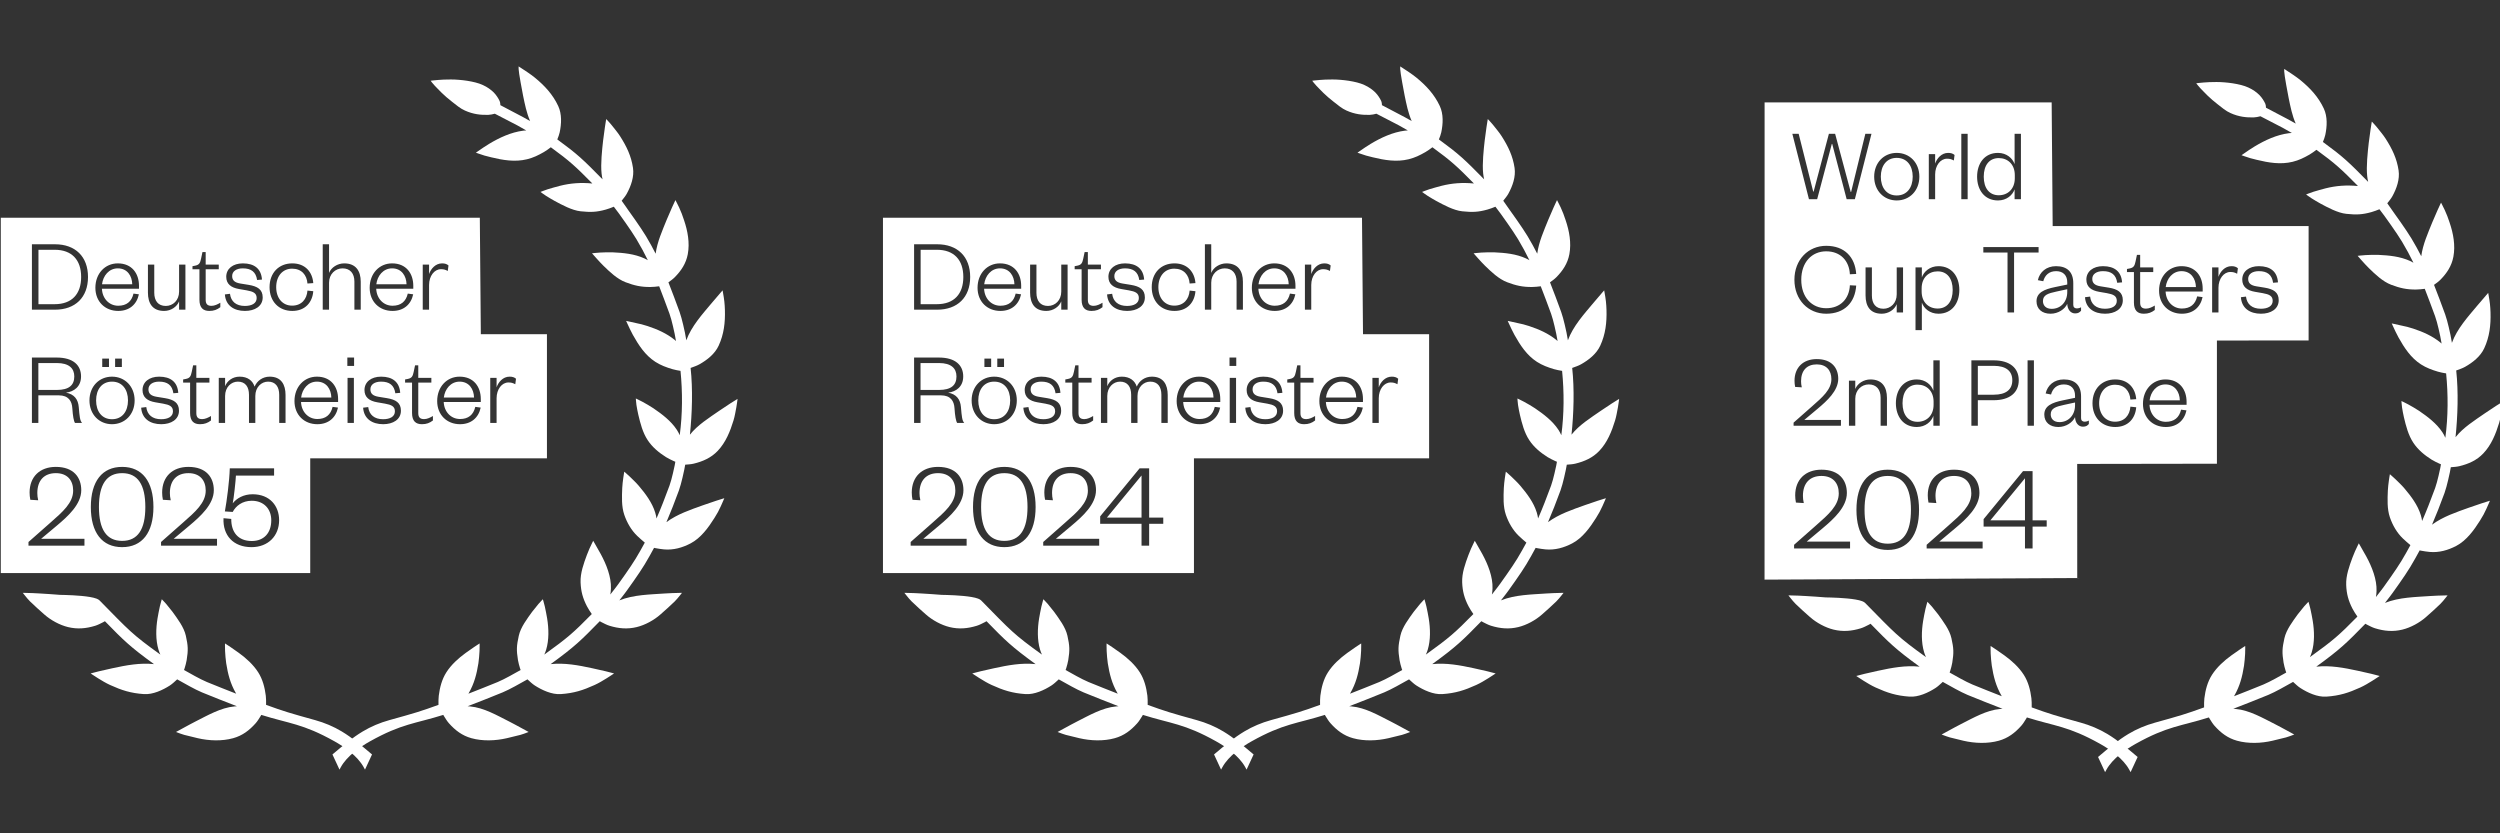
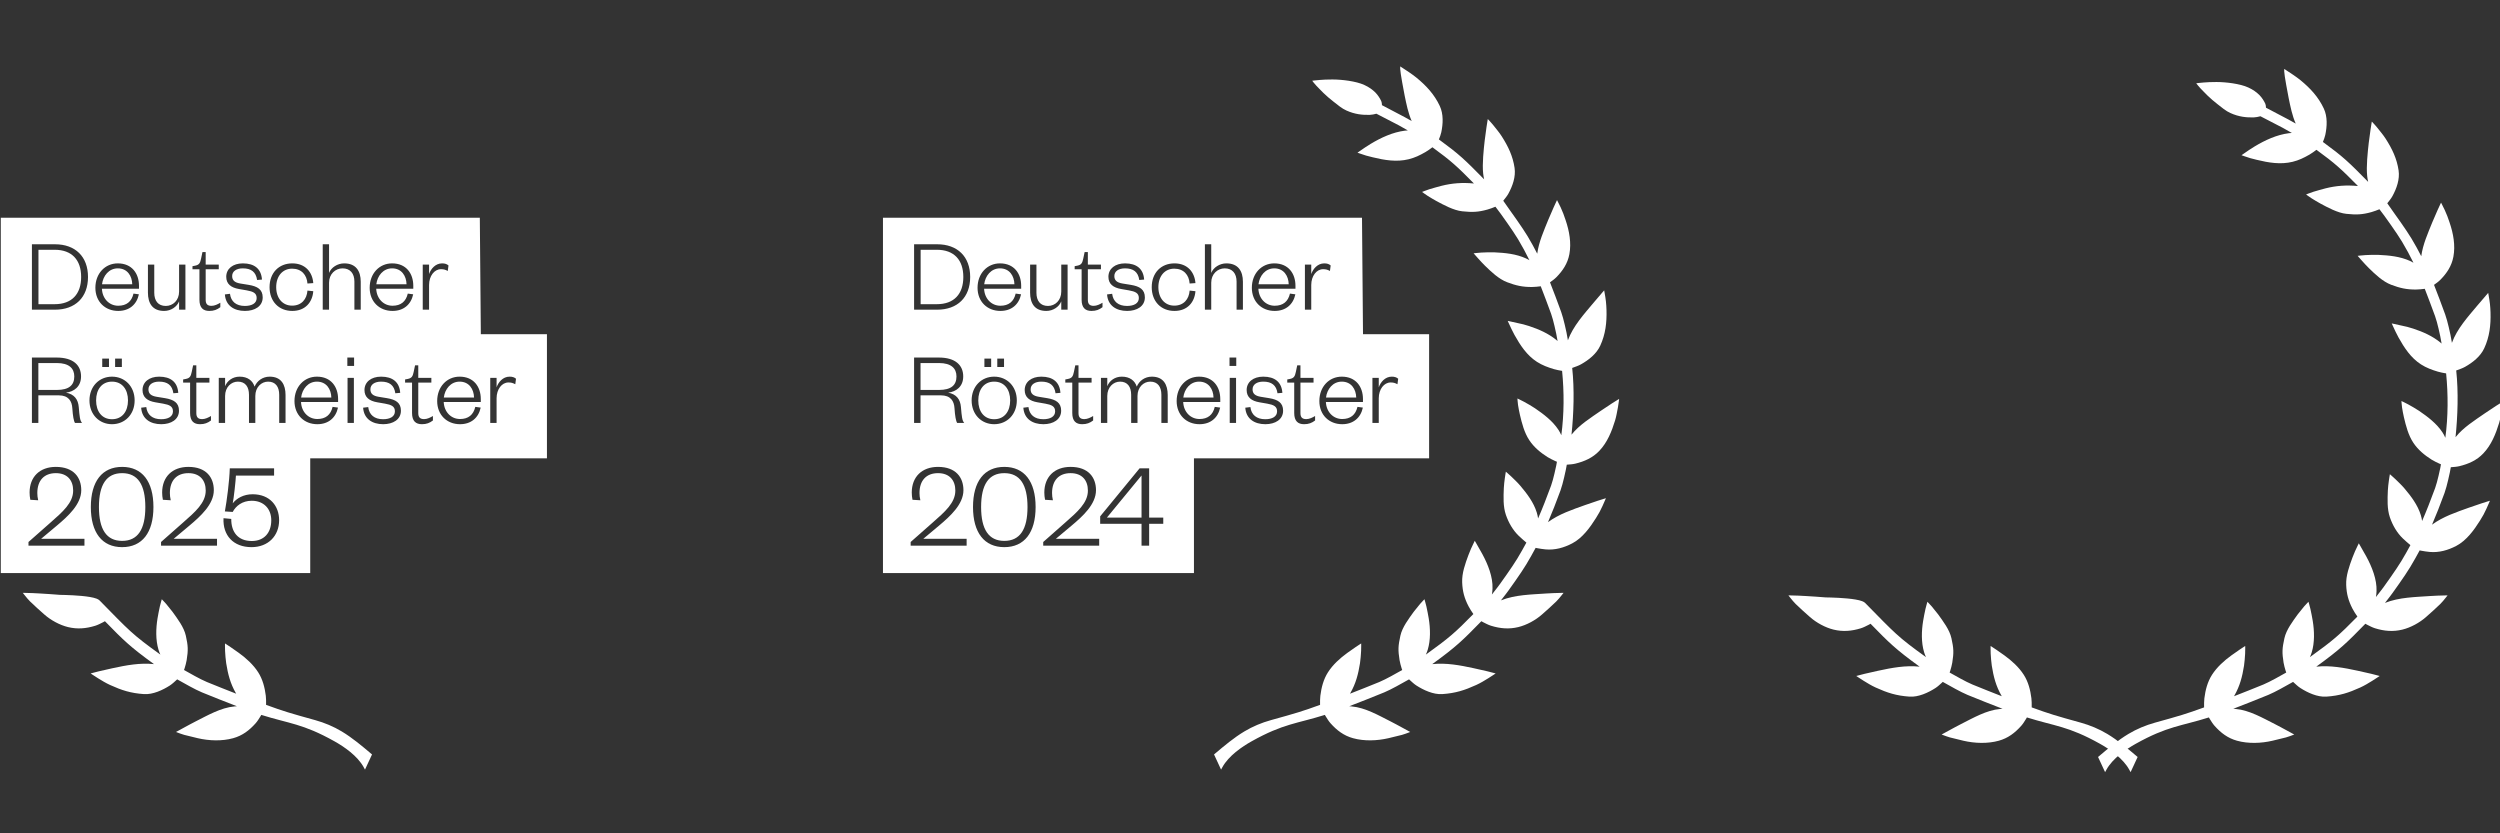
<svg xmlns="http://www.w3.org/2000/svg" xmlns:ns1="http://www.serif.com/" width="100%" height="100%" viewBox="0 0 900 300" version="1.1" xml:space="preserve" style="fill-rule:evenodd;clip-rule:evenodd;stroke-linejoin:round;stroke-miterlimit:2;">
  <rect x="0" y="0" width="900" height="300" fill="#333333" stroke="none" />
  <g id="editable-cup-tasters" ns1:id="editable cup tasters" transform="matrix(0.117,0,0,0.117,556.564,-272.268)">
    <g transform="matrix(1,0,0,1,1.734,2358.34)">
      <g transform="matrix(-8.043,0,0,8.043,3346.45,-420.937)">
        <path d="M71.939,191.297C72.985,191.111 74.038,190.943 75.055,190.639C77.361,189.951 79.543,189.148 81.559,187.848C85.44,185.347 87.946,181.504 90.155,177.546C90.569,176.803 90.947,176.039 91.316,175.273C91.658,174.562 91.987,173.844 92.316,173.127L92.752,172.178L91.73,172.394C90.088,172.742 88.446,173.09 86.815,173.49C86.047,173.679 85.29,173.914 84.538,174.162C80.804,175.39 77.153,176.995 74.097,179.514C73.95,179.635 73.807,179.759 73.668,179.885C73.956,178.29 74.169,177.176 74.182,177.106C74.212,176.958 75.255,171.89 76.152,169.454C77.541,165.686 78.807,162.234 80.106,158.935C81.217,159.081 82.332,159.199 83.45,159.21C87.016,159.246 89.613,158.661 92.976,157.381C96.177,156.163 99.054,153.4 101.458,151.053C102.377,150.156 103.243,149.192 104.104,148.238C104.45,147.855 104.79,147.467 105.13,147.08L105.795,146.322L104.792,146.211C104.129,146.138 103.465,146.066 102.798,146.04C101.172,145.979 99.542,145.879 97.917,145.951C93.798,146.133 89.555,146.542 85.752,148.278C85.295,148.487 84.86,148.713 84.445,148.957C85.728,146.326 87.147,143.683 88.794,140.933C90.829,137.535 95.477,131.122 95.503,131.086C95.511,131.075 96.368,129.894 97.452,128.497C98.44,128.905 99.439,129.286 100.466,129.576C104.068,130.594 106.359,130.646 110.135,130.253C113.418,129.911 117.329,127.779 120.055,126.309C121.202,125.69 122.31,124.998 123.419,124.313C123.871,124.033 124.735,123.409 124.735,123.409L125.516,122.845L124.618,122.494C124.618,122.494 123.373,122.009 122.734,121.819C121.192,121.363 119.65,120.905 118.091,120.511C113.961,119.469 110.014,119.204 105.721,119.609L105.664,119.615C112.07,113.113 114.333,111.019 121.55,105.758C122.408,106.394 123.261,107.045 124.187,107.576C126.4,108.848 128.261,109.754 130.662,110.344C135.258,111.475 139.879,110.691 144.388,109.588C145.234,109.381 146.083,109.184 146.92,108.94C147.706,108.711 148.479,108.44 149.251,108.169L150.222,107.829L149.377,107.242C148.018,106.297 146.656,105.351 145.236,104.498C141.209,102.076 136.779,100.006 132.067,99.403C131.695,99.355 131.326,99.326 130.958,99.314C132.711,98.287 134.314,97.413 134.408,97.362L142.978,92.921C143.78,93.133 144.772,93.348 145.486,93.36C148.234,93.442 151.18,93.175 154.432,91.703C156.11,90.995 157.971,89.424 159.381,88.314L159.385,88.311C160.067,87.751 160.772,87.2 161.417,86.65C162.082,86.089 162.693,85.518 163.247,84.978L163.253,84.972C164.3,83.879 165.3,82.939 165.937,82.229C166.612,81.503 166.969,81.038 166.969,81.038L167.536,80.303L166.614,80.196C166.614,80.196 165.88,80.111 164.661,80.008C163.441,79.904 161.734,79.813 159.768,79.824L159.767,79.824C159.273,79.83 158.767,79.835 158.254,79.858C157.747,79.881 157.239,79.916 156.719,79.956C155.677,80.036 154.626,80.165 153.564,80.323L153.562,80.324C151.423,80.663 149.257,81.153 147.564,81.944C145.826,82.732 144.439,83.747 143.37,84.808L143.366,84.812C142.317,85.896 141.633,87.05 141.135,88.075L141.134,88.076C140.96,88.438 140.869,89.027 140.852,89.655L132.161,94.229L132.158,94.231C132.158,94.231 130.958,94.88 129.474,95.731C130.836,92.648 131.5,89.249 132.173,85.988C132.441,84.691 133.877,77.047 133.877,75.785L133.877,74.822L133.067,75.344C132.166,75.924 131.264,76.506 130.385,77.12C129.46,77.766 128.53,78.409 127.658,79.125C123.91,82.203 120.794,85.544 118.727,89.982C117.28,93.089 117.479,96.834 118.167,100.068C118.364,100.993 118.725,101.875 119.077,102.755C111.297,108.429 109.171,110.488 101.764,118.027C101.932,117.287 102.055,116.545 102.135,115.816C102.541,112.133 101.949,106.728 101.541,103.1C101.351,101.414 101.098,99.735 100.861,98.055C100.764,97.373 100.652,96.694 100.541,96.014L100.366,94.956L99.637,95.742C99.637,95.742 98.657,96.799 98.215,97.368C97.144,98.744 95.991,100.067 95.053,101.538C92.557,105.452 90.794,109.103 90.121,113.647C89.617,117.046 90.89,120.587 92.485,123.496C93.011,124.457 93.735,125.299 94.409,126.162L94.452,126.217C93.161,127.992 92.058,129.625 91.975,129.748C91.818,129.965 87.193,136.354 85.153,139.764C83.781,142.055 82.564,144.275 81.45,146.474C80.871,141.993 78.866,137.558 77.226,133.489C77.105,133.187 75.448,129.364 75.202,128.813C74.921,128.185 74.631,127.562 74.34,126.939L73.887,125.966L73.397,126.921C73.076,127.545 72.755,128.17 72.462,128.808C71.576,130.737 71.302,131.567 70.588,133.66C69.191,137.75 68.348,142.362 69.158,146.658C69.824,150.197 71.645,152.954 74.163,155.502C74.883,156.232 75.736,156.819 76.568,157.421C75.155,160.969 73.794,164.681 72.295,168.755C71.357,171.303 70.256,176.64 70.255,176.645L70.254,176.65C70.254,176.65 70.026,177.881 69.719,179.613C67.804,174.257 63.526,169.559 59.988,165.331C58.863,163.986 57.715,162.659 56.567,161.333L55.843,160.495L55.652,161.586C55.473,162.618 55.293,163.652 55.179,164.693C55.06,165.794 54.985,166.9 54.955,168.007C54.822,172.788 55.316,177.243 57.344,181.651C58.801,184.819 61.78,187.15 64.719,188.798C65.705,189.351 66.792,189.701 67.851,190.095C67.926,190.123 68.002,190.149 68.078,190.173C67.193,198.377 67.495,207.591 68.342,215.705C65.394,211.984 60.969,209.242 57.201,206.621C55.777,205.63 54.319,204.687 52.867,203.737C52.27,203.347 51.662,202.974 51.053,202.601L50.117,202.027L50.258,203.116C50.348,203.816 50.439,204.517 50.575,205.209C50.907,206.895 51.162,208.605 51.663,210.249C52.941,214.445 54.642,218.678 57.715,221.911C60.224,224.55 63.355,225.936 66.868,226.789C67.937,227.049 69.048,227.098 70.145,227.188C70.361,228.367 70.507,229.126 70.507,229.129L70.508,229.133C70.508,229.133 71.608,234.474 72.546,237.024C74.2,241.517 75.721,245.443 77.334,249.172C73.141,246.088 68.075,244.397 63.23,242.666C61.598,242.083 59.953,241.536 58.309,240.988C57.631,240.761 56.946,240.551 56.262,240.342L55.179,240.009L55.625,241.051C55.901,241.694 56.177,242.338 56.472,242.974C57.383,244.938 57.761,245.66 58.965,247.581C61.247,251.225 64.175,255.254 68.062,257.288C71.22,258.941 74.642,259.922 78.239,259.597C79.354,259.496 80.46,259.312 81.561,259.112C81.728,259.082 81.893,259.043 82.057,258.999C83.147,261.043 84.326,263.127 85.635,265.316C87.709,268.786 92.462,275.338 92.462,275.338C92.462,275.338 93.842,277.238 95.335,279.101C89.863,276.902 83.656,276.87 77.9,276.457C76.103,276.328 74.299,276.284 72.497,276.24L71.372,276.212L72.074,277.092C72.743,277.931 73.416,278.772 74.182,279.523C75.928,281.234 77.769,282.845 79.597,284.469C82.079,286.674 85.508,288.541 88.7,289.317C92.261,290.182 95.6,289.89 99.111,288.81C100.189,288.478 101.186,287.924 102.198,287.425C102.414,287.318 102.623,287.196 102.827,287.067C110.057,294.471 112.382,296.778 121.615,303.484C116.226,302.932 111.055,303.9 105.7,305.061C103.993,305.431 102.289,305.816 100.589,306.215C99.886,306.38 99.188,306.567 98.49,306.753L97.359,307.056L98.337,307.7C98.936,308.094 99.535,308.487 100.143,308.866C101.649,309.801 103.184,310.733 104.802,311.467C109.27,313.495 112.65,314.595 117.768,314.952C121.166,315.189 124.966,313.412 127.681,311.664C128.62,311.06 129.427,310.27 130.257,309.525C130.334,309.455 130.409,309.384 130.482,309.31C131.604,309.944 132.45,310.403 132.526,310.444C132.666,310.524 137.416,313.248 139.964,314.285C144.412,316.095 148.872,317.883 153.36,319.593C153.076,319.616 152.768,319.642 152.429,319.672C147.219,320.124 142.064,323.136 137.519,325.422C135.957,326.208 134.432,327.064 132.891,327.89C132.273,328.221 131.659,328.558 131.044,328.894L130.043,329.443L131.111,329.846C131.111,329.846 132.487,330.366 133.197,330.553C134.917,331.007 136.648,331.421 138.381,331.824C142.709,332.83 147.648,333.013 151.942,331.818C155.469,330.837 158.119,328.826 160.544,326.096C161.276,325.272 161.834,324.308 162.427,323.378C162.524,323.226 162.613,323.069 162.696,322.908C173.405,326.276 178.509,326.197 190.668,332.986C194.38,335.059 199.527,338.573 201.905,342.929L202.404,343.843L205.097,338.04L204.79,337.782C201.181,334.735 197.539,331.665 193.49,329.233C190.338,327.34 186.884,325.894 183.341,324.913C173.704,322.246 171.254,321.517 164.527,319.068C164.531,318.971 164.534,318.874 164.533,318.777C164.531,317.704 164.554,316.625 164.42,315.561C164.023,312.409 163.231,309.312 161.508,306.611C159.649,303.696 156.887,301.205 154.098,299.186C153.052,298.429 151.988,297.697 150.925,296.964C150.49,296.665 150.047,296.378 149.603,296.091L148.799,295.571L148.793,296.529C148.789,297.177 148.785,297.826 148.83,298.472C148.939,300.024 149.012,301.584 149.255,303.121C149.921,307.33 150.84,310.873 152.926,314.525C152.979,314.618 153.033,314.71 153.09,314.801C149.338,313.35 145.605,311.848 141.878,310.333C139.366,309.312 134.655,306.595 134.649,306.592L134.643,306.589C134.643,306.589 134.014,306.247 133.107,305.737C133.192,305.521 133.27,305.303 133.334,305.081C133.632,304.049 133.954,303.017 134.123,301.956C134.737,298.091 134.675,296.536 133.805,292.612C133.074,289.315 130.588,286.116 128.719,283.495C128.399,283.045 126.748,281.002 126.287,280.472C125.947,280.081 125.59,279.704 125.234,279.327L124.602,278.659L124.347,279.543C124.17,280.159 123.993,280.776 123.858,281.403C123.532,282.924 123.217,284.449 122.965,285.984C122.333,289.841 122.204,294.198 123.341,297.979C123.531,298.613 123.77,299.237 124.056,299.841C114.968,293.301 112.928,291.48 105.882,284.325C106.557,283.355 107.21,282.369 107.752,281.322C109.323,278.286 110.033,275.679 110.169,272.223C110.31,268.637 108.973,265.006 107.754,261.708C107.463,260.922 107.133,260.101 106.792,259.34C106.468,258.617 106.123,257.903 105.777,257.189L105.346,256.299L104.85,257.154C104.035,258.56 103.22,259.965 102.447,261.394C100.328,265.314 98.394,270.087 98.561,274.581C98.59,275.389 98.666,276.14 98.794,276.855C97.254,274.958 95.756,272.898 95.734,272.868C95.692,272.81 91.058,266.412 89.025,263.02C87.776,260.937 86.646,258.948 85.602,256.997C86.573,256.178 87.538,255.351 88.458,254.475C90.763,252.278 92.414,249.373 93.442,246.391C94.555,243.16 94.366,239.418 94.233,236.108C94.182,234.839 94.003,233.578 93.845,232.318C93.781,231.807 93.697,231.299 93.614,230.791L93.461,229.863L92.751,230.48C92.259,230.908 91.767,231.336 91.304,231.793C90.161,232.922 88.975,234.013 87.935,235.237C85.388,238.235 82.792,241.658 81.626,245.503C81.38,246.315 81.218,247.056 81.13,247.762C79.443,243.901 77.87,239.848 76.152,235.186C75.257,232.756 74.219,227.709 74.182,227.528C74.169,227.458 74.068,226.91 73.917,226.07C74.131,225.988 74.343,225.901 74.549,225.802C75.545,225.325 76.561,224.877 77.494,224.287C80.21,222.568 82.726,220.502 84.507,217.793C86.416,214.889 87.299,211.408 88.085,208.08C88.378,206.836 88.596,205.574 88.806,204.312C88.891,203.8 88.93,203.281 88.968,202.764L89.034,201.86L88.216,202.252C87.629,202.534 87.04,202.817 86.474,203.139C85.076,203.933 83.654,204.694 82.325,205.599C79.029,207.845 75.561,210.453 73.333,213.868C72.918,214.504 72.549,215.196 72.24,215.924L72.236,215.898C71.154,207.8 71.137,199.436 71.939,191.297Z" style="fill:white;" />
      </g>
      <g transform="matrix(8.036,0,0,8.043,170.492,-420.937)">
        <path d="M102.827,287.067C102.623,287.196 102.414,287.318 102.198,287.425C101.187,287.924 100.189,288.478 99.111,288.81C95.6,289.89 92.261,290.182 88.699,289.317C85.508,288.541 82.079,286.674 79.596,284.469C77.769,282.845 75.927,281.234 74.181,279.523C73.415,278.772 72.742,277.93 72.073,277.092L71.371,276.212L72.497,276.24C74.299,276.284 76.103,276.328 77.9,276.457C80.428,276.638 83.043,276.742 85.644,276.991C87.555,277.017 93.244,277.149 97.058,277.799C98.075,277.972 98.962,278.183 99.621,278.436C100.129,278.63 100.513,278.858 100.75,279.1C112.378,290.921 113.081,291.943 124.055,299.84C123.77,299.236 123.531,298.612 123.34,297.979C122.203,294.198 122.333,289.841 122.965,285.984C123.216,284.449 123.532,282.924 123.858,281.403C123.992,280.776 124.17,280.159 124.347,279.543L124.601,278.659L125.234,279.327C125.591,279.704 125.947,280.081 126.288,280.472C126.749,281.003 128.399,283.046 128.72,283.495C130.589,286.116 133.074,289.315 133.805,292.612C134.675,296.536 134.738,298.091 134.123,301.956C133.955,303.017 133.633,304.049 133.335,305.081C133.271,305.303 133.192,305.521 133.107,305.737C134.014,306.247 134.643,306.589 134.649,306.592L134.655,306.595C134.655,306.595 139.367,309.313 141.878,310.333C145.605,311.848 149.338,313.349 153.089,314.801C153.033,314.709 152.978,314.617 152.925,314.525C150.839,310.873 149.921,307.33 149.255,303.121C149.012,301.584 148.939,300.024 148.83,298.472C148.784,297.826 148.788,297.177 148.792,296.529L148.799,295.57L149.604,296.091C150.047,296.378 150.49,296.665 150.925,296.964C151.989,297.697 153.052,298.429 154.099,299.186C156.888,301.205 159.65,303.696 161.509,306.611C163.232,309.313 164.023,312.409 164.42,315.561C164.554,316.625 164.531,317.704 164.534,318.777C164.534,318.874 164.532,318.971 164.528,319.068C171.254,321.517 173.705,322.246 183.341,324.913C186.885,325.894 190.339,327.34 193.491,329.233C197.54,331.665 201.181,334.735 204.791,337.782L205.097,338.04L202.404,343.844L201.904,342.929C199.526,338.572 194.38,335.059 190.667,332.986C178.509,326.197 173.405,326.276 162.696,322.908C162.613,323.069 162.525,323.226 162.428,323.378C161.835,324.307 161.277,325.272 160.545,326.096C158.12,328.826 155.47,330.837 151.943,331.818C147.648,333.013 142.709,332.83 138.381,331.824C136.648,331.421 134.917,331.007 133.197,330.553C132.487,330.366 131.11,329.846 131.11,329.846L130.043,329.443L131.044,328.895C131.658,328.558 132.273,328.221 132.891,327.89C134.431,327.064 135.957,326.208 137.519,325.422C142.063,323.136 147.218,320.124 152.428,319.672C152.768,319.642 153.076,319.616 153.361,319.593C148.872,317.883 144.412,316.095 139.963,314.285C137.431,313.254 132.723,310.557 132.531,310.447C132.469,310.413 131.617,309.952 130.482,309.31C130.409,309.384 130.334,309.455 130.257,309.524C129.427,310.27 128.62,311.06 127.682,311.664C124.967,313.412 121.166,315.189 117.768,314.952C112.649,314.595 109.27,313.495 104.801,311.467C103.184,310.733 101.649,309.801 100.143,308.866C99.534,308.487 98.936,308.093 98.337,307.7L97.358,307.056L98.49,306.753C99.188,306.567 99.886,306.38 100.589,306.215C102.289,305.816 103.993,305.431 105.7,305.061C111.054,303.9 116.226,302.932 121.615,303.484C112.382,296.778 110.056,294.471 102.827,287.067Z" style="fill:white;" />
      </g>
    </g>
    <g transform="matrix(1.043,0,0,1,-112.821,1768.13)">
-       <path d="M753.004,874L1599.87,874L1602.85,1254.44L2357.89,1254.44L2357.89,1606.44L2087.39,1606.75L2087.39,1985.75L1675.15,1986.45L1675.33,2337.44L752.854,2342.44L753.004,1957.44L753.004,874ZM1250.92,1868.96L1269.61,1868.96L1269.61,1667.68L1250.92,1667.68L1250.92,1760.97C1245.1,1743.4 1227.64,1726.46 1201.9,1726.46C1162.38,1726.46 1140.32,1758.73 1140.32,1799.63C1140.32,1840.52 1162.38,1872.79 1201.9,1872.79C1227.64,1872.79 1245.1,1856.18 1250.92,1838.6L1250.92,1868.96ZM1251.54,1804.42C1251.54,1837.65 1230.7,1856.82 1204.35,1856.82C1176.16,1856.82 1159.92,1834.77 1159.92,1799.63C1159.92,1764.48 1176.16,1742.44 1204.35,1742.44C1230.7,1742.44 1251.54,1761.61 1251.54,1794.83L1251.54,1804.42ZM1208.64,2127.6C1208.64,2048.68 1175.33,2004.13 1116.31,2004.13C1057.28,2004.13 1023.97,2048.68 1023.97,2127.6C1023.97,2206.51 1057.28,2251.07 1116.31,2251.07C1175.33,2251.07 1208.64,2206.51 1208.64,2127.6ZM1184.74,2127.6C1184.74,2196.7 1162.29,2231.81 1116.31,2231.81C1070.32,2231.81 1047.87,2196.7 1047.87,2127.6C1047.87,2058.5 1070.32,2023.39 1116.31,2023.39C1162.29,2023.39 1184.74,2058.5 1184.74,2127.6ZM1720.31,1799.63C1720.31,1843.72 1747.89,1872.79 1787.41,1872.79C1826.02,1872.79 1846.85,1845.63 1849.3,1812.09L1832.15,1810.17C1830.31,1836.69 1814.68,1856.5 1786.8,1856.5C1758.92,1856.5 1739.92,1833.81 1739.92,1799.63C1739.92,1765.44 1758.92,1742.76 1786.8,1742.76C1814.68,1742.76 1830.31,1761.93 1832.15,1788.44L1849.3,1787.17C1846.85,1753.62 1826.02,1726.46 1787.41,1726.46C1747.89,1726.46 1720.31,1755.54 1720.31,1799.63ZM877.32,2225.39L924.392,2184.24C956.257,2156.3 995.726,2119.29 995.726,2075.87C995.726,2036.6 973.276,2004.13 920.771,2004.13C873.337,2004.13 843.282,2034.71 843.282,2083.05C843.282,2090.22 844.007,2097.77 845.455,2105.32L868.629,2106.83C866.819,2098.9 866.095,2091.35 866.095,2084.55C866.095,2045.66 886.372,2023.39 920.771,2023.39C954.447,2023.39 971.827,2045.29 971.827,2077C971.827,2114.76 941.049,2142.32 904.839,2175.55L840.023,2235.21L840.023,2246.54L1005.14,2246.54L1005.14,2225.39L877.32,2225.39ZM1268.39,2225.39L1315.46,2184.24C1347.32,2156.3 1386.79,2119.29 1386.79,2075.87C1386.79,2036.6 1364.34,2004.13 1311.84,2004.13C1264.4,2004.13 1234.35,2034.71 1234.35,2083.05C1234.35,2090.22 1235.07,2097.77 1236.52,2105.32L1259.7,2106.83C1257.88,2098.9 1257.16,2091.35 1257.16,2084.55C1257.16,2045.66 1277.44,2023.39 1311.84,2023.39C1345.51,2023.39 1362.89,2045.29 1362.89,2077C1362.89,2114.76 1332.12,2142.32 1295.9,2175.55L1231.09,2235.21L1231.09,2246.54L1396.21,2246.54L1396.21,2225.39L1268.39,2225.39ZM1528.82,1667.68L1528.82,1868.96L1547.51,1868.96L1547.51,1667.68L1528.82,1667.68ZM1313.42,1035.78C1308.52,1031.31 1302.7,1029.39 1294.43,1029.39C1274.82,1029.39 1261.34,1046.32 1256.13,1062.3L1256.13,1033.22L1237.44,1033.22L1237.44,1171.88L1256.13,1171.88L1256.13,1095.84C1256.13,1068.05 1271.76,1047.28 1291.06,1047.28C1299.03,1047.28 1303.62,1048.56 1311.28,1052.71L1313.42,1035.78ZM1216.91,1490.07C1222.73,1507.64 1240.2,1524.25 1265.93,1524.25C1305.46,1524.25 1327.52,1491.99 1327.52,1451.09C1327.52,1410.19 1305.46,1377.93 1265.93,1377.93C1240.2,1377.93 1222.73,1394.86 1216.91,1412.43L1216.91,1381.76L1198.22,1381.76L1198.22,1574.73L1216.91,1574.73L1216.91,1490.07ZM1216.3,1446.3C1216.3,1413.07 1237.13,1393.9 1263.48,1393.9C1291.67,1393.9 1307.91,1415.94 1307.91,1451.09C1307.91,1486.23 1291.67,1508.28 1263.48,1508.28C1237.13,1508.28 1216.3,1489.11 1216.3,1455.88L1216.3,1446.3ZM1382.06,1790.36L1428.93,1790.36C1476.12,1790.36 1502.78,1767.04 1502.78,1729.02C1502.78,1691 1476.12,1667.68 1428.93,1667.68L1363.06,1667.68L1363.06,1868.96L1382.06,1868.96L1382.06,1790.36ZM1382.06,1773.43L1382.06,1684.61L1428.93,1684.61C1465.39,1684.61 1483.78,1700.58 1483.78,1729.02C1483.78,1757.45 1465.39,1773.43 1428.93,1773.43L1382.06,1773.43ZM1142.77,1464.83C1142.77,1491.66 1124.69,1508.92 1103.55,1508.92C1080.88,1508.92 1069.54,1492.94 1069.54,1468.34L1069.54,1381.76L1050.85,1381.76L1050.85,1467.7C1050.85,1500.93 1064.33,1524.25 1098.64,1524.25C1118.56,1524.25 1136.33,1511.79 1142.77,1494.86L1142.77,1520.42L1161.46,1520.42L1161.46,1381.76L1142.77,1381.76L1142.77,1464.83ZM1543.58,2008.66L1515.34,2008.66L1399.1,2156.3L1399.1,2179.33L1521.13,2179.33L1521.13,2246.54L1543.58,2246.54L1543.58,2179.33L1585.22,2179.33L1585.22,2160.07L1543.58,2160.07L1543.58,2008.66ZM1521.13,2030.56L1521.13,2160.07L1419.02,2160.07L1521.13,2030.56ZM961.076,970.603L942.692,970.603L897.653,1148.56L896.427,1148.56L853.533,970.603L834.843,970.603L883.865,1171.88L908.07,1171.88L951.271,1001.91L952.497,1001.91L995.085,1171.88L1019.29,1171.88L1068.31,970.603L1050.24,970.603L1008.26,1149.52L1007.03,1149.52L961.076,970.603ZM1686.61,1778.86C1686.61,1744.67 1668.84,1726.46 1635.75,1726.46C1606.95,1726.46 1587.34,1744.67 1582.13,1769.59L1598.06,1772.79C1602.66,1754.9 1614.61,1741.8 1636.06,1741.8C1656.89,1741.8 1668.84,1754.9 1668.84,1775.98L1668.84,1783.01L1633.3,1790.68C1600.21,1797.71 1578.15,1808.25 1578.15,1834.45C1578.15,1858.41 1594.69,1872.79 1619.51,1872.79C1642.18,1872.79 1661.79,1858.73 1668.84,1842.44C1669.45,1860.01 1678.95,1871.83 1692.12,1871.83C1701.32,1871.83 1705.61,1868.32 1709.59,1863.53L1709.59,1852.98C1705.91,1855.22 1700.7,1856.5 1697.64,1856.5C1690.9,1856.5 1686.61,1852.98 1686.61,1845.63L1686.61,1778.86ZM1668.84,1806.02C1668.84,1837.01 1648.92,1857.77 1622.88,1857.77C1605.42,1857.77 1597.14,1846.91 1597.14,1833.81C1597.14,1815.28 1612.16,1810.17 1636.36,1804.74L1668.84,1797.39L1668.84,1806.02ZM1209.56,1102.55C1209.56,1059.42 1180.76,1029.39 1142.77,1029.39C1105.08,1029.39 1076.28,1059.42 1076.28,1102.55C1076.28,1145.68 1105.08,1175.72 1142.77,1175.72C1180.76,1175.72 1209.56,1145.68 1209.56,1102.55ZM1095.89,1102.55C1095.89,1068.69 1113.05,1044.72 1142.77,1044.72C1172.79,1044.72 1189.95,1068.69 1189.95,1102.55C1189.95,1136.42 1172.79,1160.38 1142.77,1160.38C1113.05,1160.38 1095.89,1136.42 1095.89,1102.55ZM840.971,1419.78C840.971,1481.76 882.027,1524.25 934.726,1524.25C988.651,1524.25 1019.9,1489.75 1023.27,1437.67L1004.58,1436.71C1002.75,1477.61 977.315,1507.32 934.726,1507.32C892.444,1507.32 861.192,1473.77 861.192,1419.78C861.192,1365.79 892.444,1332.24 934.726,1332.24C977.315,1332.24 1002.75,1361.95 1004.58,1402.85L1023.27,1401.89C1019.9,1349.81 988.651,1315.31 934.726,1315.31C882.027,1315.31 840.971,1357.8 840.971,1419.78ZM1981.66,1819.43C1976.15,1844.04 1961.14,1856.82 1936.62,1856.82C1910.28,1856.82 1889.75,1835.09 1888.52,1804.42L1997.9,1804.42L1997.9,1795.47C1997.9,1757.77 1977.07,1726.46 1935.4,1726.46C1897.71,1726.46 1869.22,1757.77 1869.22,1801.54C1869.22,1844.36 1898.02,1872.79 1936.62,1872.79C1969.1,1872.79 1991.16,1853.3 1997.6,1821.67L1981.66,1819.43ZM1888.83,1790.68C1891.89,1764.8 1909.05,1741.8 1935.4,1741.8C1963.59,1741.8 1977.38,1765.12 1977.99,1790.68L1888.83,1790.68ZM1490.52,1171.88L1509.21,1171.88L1509.21,970.603L1490.52,970.603L1490.52,1063.89C1484.7,1046.32 1467.23,1029.39 1441.5,1029.39C1401.97,1029.39 1379.91,1061.66 1379.91,1102.55C1379.91,1143.45 1401.97,1175.72 1441.5,1175.72C1467.23,1175.72 1484.7,1159.1 1490.52,1141.53L1490.52,1171.88ZM1491.13,1107.35C1491.13,1140.57 1470.3,1159.74 1443.95,1159.74C1415.76,1159.74 1399.52,1137.7 1399.52,1102.55C1399.52,1067.41 1415.76,1045.36 1443.95,1045.36C1470.3,1045.36 1491.13,1064.53 1491.13,1097.76L1491.13,1107.35ZM1333.34,970.603L1333.34,1171.88L1352.03,1171.88L1352.03,970.603L1333.34,970.603ZM2149.26,1384.32C2144.36,1379.84 2138.54,1377.93 2130.26,1377.93C2110.66,1377.93 2097.17,1394.86 2091.97,1410.83L2091.97,1381.76L2073.28,1381.76L2073.28,1520.42L2091.97,1520.42L2091.97,1444.38C2091.97,1416.58 2107.59,1395.82 2126.89,1395.82C2134.86,1395.82 2139.46,1397.1 2147.12,1401.25L2149.26,1384.32ZM1698.25,1473.45C1700.4,1507.64 1725.22,1524.25 1757.39,1524.25C1786.49,1524.25 1809.78,1509.88 1809.78,1482.72C1809.78,1458.12 1794.46,1448.53 1768.42,1444.06L1743.9,1439.91C1727.36,1437.03 1719.7,1430.32 1719.7,1416.9C1719.7,1402.21 1732.26,1393.26 1751.26,1393.26C1775.77,1393.26 1789.86,1404.12 1793.23,1429.05L1807.63,1427.77C1805.49,1394.86 1785.57,1377.93 1751.26,1377.93C1722.15,1377.93 1702.24,1394.22 1702.24,1419.14C1702.24,1441.51 1716.64,1452.69 1739.92,1456.84L1762.9,1460.99C1781.59,1464.51 1792.01,1469.3 1792.01,1484.64C1792.01,1500.93 1777.61,1508.92 1757.08,1508.92C1731.65,1508.92 1716.02,1495.5 1713.27,1471.54L1698.25,1473.45ZM870.078,1851.06L909.908,1816.24C936.871,1792.6 970.268,1761.29 970.268,1724.55C970.268,1691.32 951.271,1663.84 906.845,1663.84C866.707,1663.84 841.277,1689.72 841.277,1730.62C841.277,1736.69 841.89,1743.08 843.115,1749.47L862.724,1750.74C861.192,1744.04 860.58,1737.64 860.58,1731.89C860.58,1698.99 877.737,1680.14 906.845,1680.14C935.339,1680.14 950.046,1698.67 950.046,1725.5C950.046,1757.45 924.002,1780.78 893.363,1808.89L838.519,1859.37L838.519,1868.96L978.234,1868.96L978.234,1851.06L870.078,1851.06ZM1663.63,1430.32C1663.63,1396.14 1645.86,1377.93 1612.77,1377.93C1583.97,1377.93 1564.36,1396.14 1559.15,1421.06L1575.08,1424.25C1579.68,1406.36 1591.63,1393.26 1613.08,1393.26C1633.91,1393.26 1645.86,1406.36 1645.86,1427.45L1645.86,1434.48L1610.32,1442.14C1577.23,1449.17 1555.17,1459.72 1555.17,1485.91C1555.17,1509.88 1571.71,1524.25 1596.53,1524.25C1619.2,1524.25 1638.81,1510.2 1645.86,1493.9C1646.47,1511.47 1655.97,1523.3 1669.14,1523.3C1678.34,1523.3 1682.63,1519.78 1686.61,1514.99L1686.61,1504.44C1682.93,1506.68 1677.72,1507.96 1674.66,1507.96C1667.92,1507.96 1663.63,1504.44 1663.63,1497.1L1663.63,1430.32ZM1645.86,1457.48C1645.86,1488.47 1625.94,1509.24 1599.9,1509.24C1582.44,1509.24 1574.16,1498.37 1574.16,1485.28C1574.16,1466.75 1589.18,1461.63 1613.38,1456.2L1645.86,1448.85L1645.86,1457.48ZM1020.52,1785.89C1020.52,1759.05 1039.21,1741.8 1060.35,1741.8C1083.02,1741.8 1095.28,1757.77 1095.28,1782.37L1095.28,1868.96L1113.96,1868.96L1113.96,1783.01C1113.96,1749.79 1099.57,1726.46 1065.25,1726.46C1045.33,1726.46 1026.95,1738.92 1020.52,1755.86L1020.52,1730.3L1001.83,1730.3L1001.83,1868.96L1020.52,1868.96L1020.52,1785.89ZM1488.99,1520.42L1488.99,1336.07L1561.3,1336.07L1561.3,1319.14L1398.3,1319.14L1398.3,1336.07L1469.68,1336.07L1469.68,1520.42L1488.99,1520.42ZM1842.56,1489.75C1842.56,1514.99 1853.9,1524.25 1871.67,1524.25C1885.15,1524.25 1894.65,1520.42 1904.15,1512.75L1904.15,1499.01C1896.49,1503.81 1887.3,1508.6 1878.1,1508.6C1865.85,1508.6 1860.95,1502.53 1860.95,1490.07L1860.95,1396.14L1899.55,1396.14L1899.55,1381.76L1860.95,1381.76L1860.95,1343.1L1851.45,1343.1L1847.47,1362.91C1844.71,1376.33 1842.26,1382.4 1830,1384.95L1822.04,1386.55L1822.04,1396.14L1842.56,1396.14L1842.56,1489.75ZM2029.15,1470.9C2023.64,1495.5 2008.63,1508.28 1984.12,1508.28C1957.77,1508.28 1937.24,1486.55 1936.01,1455.88L2045.39,1455.88L2045.39,1446.94C2045.39,1409.24 2024.56,1377.93 1982.89,1377.93C1945.2,1377.93 1916.71,1409.24 1916.71,1453.01C1916.71,1495.82 1945.51,1524.25 1984.12,1524.25C2016.59,1524.25 2038.65,1504.76 2045.09,1473.13L2029.15,1470.9ZM1936.32,1442.14C1939.38,1416.27 1956.54,1393.26 1982.89,1393.26C2011.08,1393.26 2024.87,1416.58 2025.48,1442.14L1936.32,1442.14ZM2158.15,1473.45C2160.29,1507.64 2185.11,1524.25 2217.28,1524.25C2246.39,1524.25 2269.67,1509.88 2269.67,1482.72C2269.67,1458.12 2254.35,1448.53 2228.31,1444.06L2203.8,1439.91C2187.25,1437.03 2179.59,1430.32 2179.59,1416.9C2179.59,1402.21 2192.16,1393.26 2211.15,1393.26C2235.66,1393.26 2249.76,1404.12 2253.13,1429.05L2267.53,1427.77C2265.38,1394.86 2245.47,1377.93 2211.15,1377.93C2182.04,1377.93 2162.13,1394.22 2162.13,1419.14C2162.13,1441.51 2176.53,1452.69 2199.82,1456.84L2222.79,1460.99C2241.48,1464.51 2251.9,1469.3 2251.9,1484.64C2251.9,1500.93 2237.5,1508.92 2216.97,1508.92C2191.54,1508.92 2175.92,1495.5 2173.16,1471.54L2158.15,1473.45Z" style="fill:white;" />
-     </g>
+       </g>
  </g>
  <g id="editable-roast-master-25" ns1:id="editable roast master 25" transform="matrix(0.117,0,0,0.117,-79.064,2.745)">
    <g transform="matrix(1,0,0,1,1.811,-4.54747e-13)">
      <g transform="matrix(-8.043,0,0,8.043,3346.45,-420.937)">
-         <path d="M71.939,191.297C72.985,191.111 74.038,190.943 75.055,190.639C77.361,189.951 79.543,189.148 81.559,187.848C85.44,185.347 87.946,181.504 90.155,177.546C90.569,176.803 90.947,176.039 91.316,175.273C91.658,174.562 91.987,173.844 92.316,173.127L92.752,172.178L91.73,172.394C90.088,172.742 88.446,173.09 86.815,173.49C86.047,173.679 85.29,173.914 84.538,174.162C80.804,175.39 77.153,176.995 74.097,179.514C73.95,179.635 73.807,179.759 73.668,179.885C73.956,178.29 74.169,177.176 74.182,177.106C74.212,176.958 75.255,171.89 76.152,169.454C77.541,165.686 78.807,162.234 80.106,158.935C81.217,159.081 82.332,159.199 83.45,159.21C87.016,159.246 89.613,158.661 92.976,157.381C96.177,156.163 99.054,153.4 101.458,151.053C102.377,150.156 103.243,149.192 104.104,148.238C104.45,147.855 104.79,147.467 105.13,147.08L105.795,146.322L104.792,146.211C104.129,146.138 103.465,146.066 102.798,146.04C101.172,145.979 99.542,145.879 97.917,145.951C93.798,146.133 89.555,146.542 85.752,148.278C85.295,148.487 84.86,148.713 84.445,148.957C85.728,146.326 87.147,143.683 88.794,140.933C90.829,137.535 95.477,131.122 95.503,131.086C95.511,131.075 96.368,129.894 97.452,128.497C98.44,128.905 99.439,129.286 100.466,129.576C104.068,130.594 106.359,130.646 110.135,130.253C113.418,129.911 117.329,127.779 120.055,126.309C121.202,125.69 122.31,124.998 123.419,124.313C123.871,124.033 124.735,123.409 124.735,123.409L125.516,122.845L124.618,122.494C124.618,122.494 123.373,122.009 122.734,121.819C121.192,121.363 119.65,120.905 118.091,120.511C113.961,119.469 110.014,119.204 105.721,119.609L105.664,119.615C112.07,113.113 114.333,111.019 121.55,105.758C122.408,106.394 123.261,107.045 124.187,107.576C126.4,108.848 128.261,109.754 130.662,110.344C135.258,111.475 139.879,110.691 144.388,109.588C145.234,109.381 146.083,109.184 146.92,108.94C147.706,108.711 148.479,108.44 149.251,108.169L150.222,107.829L149.377,107.242C148.018,106.297 146.656,105.351 145.236,104.498C141.209,102.076 136.779,100.006 132.067,99.403C131.695,99.355 131.326,99.326 130.958,99.314C132.711,98.287 134.314,97.413 134.408,97.362L142.978,92.921C143.78,93.133 144.772,93.348 145.486,93.36C148.234,93.442 151.18,93.175 154.432,91.703C156.11,90.995 157.971,89.424 159.381,88.314L159.385,88.311C160.067,87.751 160.772,87.2 161.417,86.65C162.082,86.089 162.693,85.518 163.247,84.978L163.253,84.972C164.3,83.879 165.3,82.939 165.937,82.229C166.612,81.503 166.969,81.038 166.969,81.038L167.536,80.303L166.614,80.196C166.614,80.196 165.88,80.111 164.661,80.008C163.441,79.904 161.734,79.813 159.768,79.824L159.767,79.824C159.273,79.83 158.767,79.835 158.254,79.858C157.747,79.881 157.239,79.916 156.719,79.956C155.677,80.036 154.626,80.165 153.564,80.323L153.562,80.324C151.423,80.663 149.257,81.153 147.564,81.944C145.826,82.732 144.439,83.747 143.37,84.808L143.366,84.812C142.317,85.896 141.633,87.05 141.135,88.075L141.134,88.076C140.96,88.438 140.869,89.027 140.852,89.655L132.161,94.229L132.158,94.231C132.158,94.231 130.958,94.88 129.474,95.731C130.836,92.648 131.5,89.249 132.173,85.988C132.441,84.691 133.877,77.047 133.877,75.785L133.877,74.822L133.067,75.344C132.166,75.924 131.264,76.506 130.385,77.12C129.46,77.766 128.53,78.409 127.658,79.125C123.91,82.203 120.794,85.544 118.727,89.982C117.28,93.089 117.479,96.834 118.167,100.068C118.364,100.993 118.725,101.875 119.077,102.755C111.297,108.429 109.171,110.488 101.764,118.027C101.932,117.287 102.055,116.545 102.135,115.816C102.541,112.133 101.949,106.728 101.541,103.1C101.351,101.414 101.098,99.735 100.861,98.055C100.764,97.373 100.652,96.694 100.541,96.014L100.366,94.956L99.637,95.742C99.637,95.742 98.657,96.799 98.215,97.368C97.144,98.744 95.991,100.067 95.053,101.538C92.557,105.452 90.794,109.103 90.121,113.647C89.617,117.046 90.89,120.587 92.485,123.496C93.011,124.457 93.735,125.299 94.409,126.162L94.452,126.217C93.161,127.992 92.058,129.625 91.975,129.748C91.818,129.965 87.193,136.354 85.153,139.764C83.781,142.055 82.564,144.275 81.45,146.474C80.871,141.993 78.866,137.558 77.226,133.489C77.105,133.187 75.448,129.364 75.202,128.813C74.921,128.185 74.631,127.562 74.34,126.939L73.887,125.966L73.397,126.921C73.076,127.545 72.755,128.17 72.462,128.808C71.576,130.737 71.302,131.567 70.588,133.66C69.191,137.75 68.348,142.362 69.158,146.658C69.824,150.197 71.645,152.954 74.163,155.502C74.883,156.232 75.736,156.819 76.568,157.421C75.155,160.969 73.794,164.681 72.295,168.755C71.357,171.303 70.256,176.64 70.255,176.645L70.254,176.65C70.254,176.65 70.026,177.881 69.719,179.613C67.804,174.257 63.526,169.559 59.988,165.331C58.863,163.986 57.715,162.659 56.567,161.333L55.843,160.495L55.652,161.586C55.473,162.618 55.293,163.652 55.179,164.693C55.06,165.794 54.985,166.9 54.955,168.007C54.822,172.788 55.316,177.243 57.344,181.651C58.801,184.819 61.78,187.15 64.719,188.798C65.705,189.351 66.792,189.701 67.851,190.095C67.926,190.123 68.002,190.149 68.078,190.173C67.193,198.377 67.495,207.591 68.342,215.705C65.394,211.984 60.969,209.242 57.201,206.621C55.777,205.63 54.319,204.687 52.867,203.737C52.27,203.347 51.662,202.974 51.053,202.601L50.117,202.027L50.258,203.116C50.348,203.816 50.439,204.517 50.575,205.209C50.907,206.895 51.162,208.605 51.663,210.249C52.941,214.445 54.642,218.678 57.715,221.911C60.224,224.55 63.355,225.936 66.868,226.789C67.937,227.049 69.048,227.098 70.145,227.188C70.361,228.367 70.507,229.126 70.507,229.129L70.508,229.133C70.508,229.133 71.608,234.474 72.546,237.024C74.2,241.517 75.721,245.443 77.334,249.172C73.141,246.088 68.075,244.397 63.23,242.666C61.598,242.083 59.953,241.536 58.309,240.988C57.631,240.761 56.946,240.551 56.262,240.342L55.179,240.009L55.625,241.051C55.901,241.694 56.177,242.338 56.472,242.974C57.383,244.938 57.761,245.66 58.965,247.581C61.247,251.225 64.175,255.254 68.062,257.288C71.22,258.941 74.642,259.922 78.239,259.597C79.354,259.496 80.46,259.312 81.561,259.112C81.728,259.082 81.893,259.043 82.057,258.999C83.147,261.043 84.326,263.127 85.635,265.316C87.709,268.786 92.462,275.338 92.462,275.338C92.462,275.338 93.842,277.238 95.335,279.101C89.863,276.902 83.656,276.87 77.9,276.457C76.103,276.328 74.299,276.284 72.497,276.24L71.372,276.212L72.074,277.092C72.743,277.931 73.416,278.772 74.182,279.523C75.928,281.234 77.769,282.845 79.597,284.469C82.079,286.674 85.508,288.541 88.7,289.317C92.261,290.182 95.6,289.89 99.111,288.81C100.189,288.478 101.186,287.924 102.198,287.425C102.414,287.318 102.623,287.196 102.827,287.067C110.057,294.471 112.382,296.778 121.615,303.484C116.226,302.932 111.055,303.9 105.7,305.061C103.993,305.431 102.289,305.816 100.589,306.215C99.886,306.38 99.188,306.567 98.49,306.753L97.359,307.056L98.337,307.7C98.936,308.094 99.535,308.487 100.143,308.866C101.649,309.801 103.184,310.733 104.802,311.467C109.27,313.495 112.65,314.595 117.768,314.952C121.166,315.189 124.966,313.412 127.681,311.664C128.62,311.06 129.427,310.27 130.257,309.525C130.334,309.455 130.409,309.384 130.482,309.31C131.604,309.944 132.45,310.403 132.526,310.444C132.666,310.524 137.416,313.248 139.964,314.285C144.412,316.095 148.872,317.883 153.36,319.593C153.076,319.616 152.768,319.642 152.429,319.672C147.219,320.124 142.064,323.136 137.519,325.422C135.957,326.208 134.432,327.064 132.891,327.89C132.273,328.221 131.659,328.558 131.044,328.894L130.043,329.443L131.111,329.846C131.111,329.846 132.487,330.366 133.197,330.553C134.917,331.007 136.648,331.421 138.381,331.824C142.709,332.83 147.648,333.013 151.942,331.818C155.469,330.837 158.119,328.826 160.544,326.096C161.276,325.272 161.834,324.308 162.427,323.378C162.524,323.226 162.613,323.069 162.696,322.908C173.405,326.276 178.509,326.197 190.668,332.986C194.38,335.059 199.527,338.573 201.905,342.929L202.404,343.843L205.097,338.04L204.79,337.782C201.181,334.735 197.539,331.665 193.49,329.233C190.338,327.34 186.884,325.894 183.341,324.913C173.704,322.246 171.254,321.517 164.527,319.068C164.531,318.971 164.534,318.874 164.533,318.777C164.531,317.704 164.554,316.625 164.42,315.561C164.023,312.409 163.231,309.312 161.508,306.611C159.649,303.696 156.887,301.205 154.098,299.186C153.052,298.429 151.988,297.697 150.925,296.964C150.49,296.665 150.047,296.378 149.603,296.091L148.799,295.571L148.793,296.529C148.789,297.177 148.785,297.826 148.83,298.472C148.939,300.024 149.012,301.584 149.255,303.121C149.921,307.33 150.84,310.873 152.926,314.525C152.979,314.618 153.033,314.71 153.09,314.801C149.338,313.35 145.605,311.848 141.878,310.333C139.366,309.312 134.655,306.595 134.649,306.592L134.643,306.589C134.643,306.589 134.014,306.247 133.107,305.737C133.192,305.521 133.27,305.303 133.334,305.081C133.632,304.049 133.954,303.017 134.123,301.956C134.737,298.091 134.675,296.536 133.805,292.612C133.074,289.315 130.588,286.116 128.719,283.495C128.399,283.045 126.748,281.002 126.287,280.472C125.947,280.081 125.59,279.704 125.234,279.327L124.602,278.659L124.347,279.543C124.17,280.159 123.993,280.776 123.858,281.403C123.532,282.924 123.217,284.449 122.965,285.984C122.333,289.841 122.204,294.198 123.341,297.979C123.531,298.613 123.77,299.237 124.056,299.841C114.968,293.301 112.928,291.48 105.882,284.325C106.557,283.355 107.21,282.369 107.752,281.322C109.323,278.286 110.033,275.679 110.169,272.223C110.31,268.637 108.973,265.006 107.754,261.708C107.463,260.922 107.133,260.101 106.792,259.34C106.468,258.617 106.123,257.903 105.777,257.189L105.346,256.299L104.85,257.154C104.035,258.56 103.22,259.965 102.447,261.394C100.328,265.314 98.394,270.087 98.561,274.581C98.59,275.389 98.666,276.14 98.794,276.855C97.254,274.958 95.756,272.898 95.734,272.868C95.692,272.81 91.058,266.412 89.025,263.02C87.776,260.937 86.646,258.948 85.602,256.997C86.573,256.178 87.538,255.351 88.458,254.475C90.763,252.278 92.414,249.373 93.442,246.391C94.555,243.16 94.366,239.418 94.233,236.108C94.182,234.839 94.003,233.578 93.845,232.318C93.781,231.807 93.697,231.299 93.614,230.791L93.461,229.863L92.751,230.48C92.259,230.908 91.767,231.336 91.304,231.793C90.161,232.922 88.975,234.013 87.935,235.237C85.388,238.235 82.792,241.658 81.626,245.503C81.38,246.315 81.218,247.056 81.13,247.762C79.443,243.901 77.87,239.848 76.152,235.186C75.257,232.756 74.219,227.709 74.182,227.528C74.169,227.458 74.068,226.91 73.917,226.07C74.131,225.988 74.343,225.901 74.549,225.802C75.545,225.325 76.561,224.877 77.494,224.287C80.21,222.568 82.726,220.502 84.507,217.793C86.416,214.889 87.299,211.408 88.085,208.08C88.378,206.836 88.596,205.574 88.806,204.312C88.891,203.8 88.93,203.281 88.968,202.764L89.034,201.86L88.216,202.252C87.629,202.534 87.04,202.817 86.474,203.139C85.076,203.933 83.654,204.694 82.325,205.599C79.029,207.845 75.561,210.453 73.333,213.868C72.918,214.504 72.549,215.196 72.24,215.924L72.236,215.898C71.154,207.8 71.137,199.436 71.939,191.297Z" style="fill:white;" />
-       </g>
+         </g>
      <g transform="matrix(8.036,0,0,8.043,170.492,-420.937)">
        <path d="M102.827,287.067C102.623,287.196 102.414,287.318 102.198,287.425C101.187,287.924 100.189,288.478 99.111,288.81C95.6,289.89 92.261,290.182 88.699,289.317C85.508,288.541 82.079,286.674 79.596,284.469C77.769,282.845 75.927,281.234 74.181,279.523C73.415,278.772 72.742,277.93 72.073,277.092L71.371,276.212L72.497,276.24C74.299,276.284 76.103,276.328 77.9,276.457C80.428,276.638 83.043,276.742 85.644,276.991C87.555,277.017 93.244,277.149 97.058,277.799C98.075,277.972 98.962,278.183 99.621,278.436C100.129,278.63 100.513,278.858 100.75,279.1C112.378,290.921 113.081,291.943 124.055,299.84C123.77,299.236 123.531,298.612 123.34,297.979C122.203,294.198 122.333,289.841 122.965,285.984C123.216,284.449 123.532,282.924 123.858,281.403C123.992,280.776 124.17,280.159 124.347,279.543L124.601,278.659L125.234,279.327C125.591,279.704 125.947,280.081 126.288,280.472C126.749,281.003 128.399,283.046 128.72,283.495C130.589,286.116 133.074,289.315 133.805,292.612C134.675,296.536 134.738,298.091 134.123,301.956C133.955,303.017 133.633,304.049 133.335,305.081C133.271,305.303 133.192,305.521 133.107,305.737C134.014,306.247 134.643,306.589 134.649,306.592L134.655,306.595C134.655,306.595 139.367,309.313 141.878,310.333C145.605,311.848 149.338,313.349 153.089,314.801C153.033,314.709 152.978,314.617 152.925,314.525C150.839,310.873 149.921,307.33 149.255,303.121C149.012,301.584 148.939,300.024 148.83,298.472C148.784,297.826 148.788,297.177 148.792,296.529L148.799,295.57L149.604,296.091C150.047,296.378 150.49,296.665 150.925,296.964C151.989,297.697 153.052,298.429 154.099,299.186C156.888,301.205 159.65,303.696 161.509,306.611C163.232,309.313 164.023,312.409 164.42,315.561C164.554,316.625 164.531,317.704 164.534,318.777C164.534,318.874 164.532,318.971 164.528,319.068C171.254,321.517 173.705,322.246 183.341,324.913C186.885,325.894 190.339,327.34 193.491,329.233C197.54,331.665 201.181,334.735 204.791,337.782L205.097,338.04L202.404,343.844L201.904,342.929C199.526,338.572 194.38,335.059 190.667,332.986C178.509,326.197 173.405,326.276 162.696,322.908C162.613,323.069 162.525,323.226 162.428,323.378C161.835,324.307 161.277,325.272 160.545,326.096C158.12,328.826 155.47,330.837 151.943,331.818C147.648,333.013 142.709,332.83 138.381,331.824C136.648,331.421 134.917,331.007 133.197,330.553C132.487,330.366 131.11,329.846 131.11,329.846L130.043,329.443L131.044,328.895C131.658,328.558 132.273,328.221 132.891,327.89C134.431,327.064 135.957,326.208 137.519,325.422C142.063,323.136 147.218,320.124 152.428,319.672C152.768,319.642 153.076,319.616 153.361,319.593C148.872,317.883 144.412,316.095 139.963,314.285C137.431,313.254 132.723,310.557 132.531,310.447C132.469,310.413 131.617,309.952 130.482,309.31C130.409,309.384 130.334,309.455 130.257,309.524C129.427,310.27 128.62,311.06 127.682,311.664C124.967,313.412 121.166,315.189 117.768,314.952C112.649,314.595 109.27,313.495 104.801,311.467C103.184,310.733 101.649,309.801 100.143,308.866C99.534,308.487 98.936,308.093 98.337,307.7L97.358,307.056L98.49,306.753C99.188,306.567 99.886,306.38 100.589,306.215C102.289,305.816 103.993,305.431 105.7,305.061C111.054,303.9 116.226,302.932 121.615,303.484C112.382,296.778 110.056,294.471 102.827,287.067Z" style="fill:white;" />
      </g>
    </g>
    <g transform="matrix(1.043,0,0,1,-107.198,-227.606)">
      <path d="M753.004,874L2166.18,874L2169.17,1232.44L2364.19,1232.44L2364.19,1614.44L1665.88,1614.44L1665.88,1967.44L753.004,1967.44L753.004,874ZM1721.43,1073.95C1721.43,1047.12 1740.12,1029.86 1761.26,1029.86C1783.93,1029.86 1796.19,1045.84 1796.19,1070.44L1796.19,1157.02L1814.88,1157.02L1814.88,1071.08C1814.88,1037.85 1800.48,1014.53 1766.16,1014.53C1746.25,1014.53 1727.86,1026.99 1721.43,1043.92L1721.43,955.742L1702.74,955.742L1702.74,1157.02L1721.43,1157.02L1721.43,1073.95ZM1821.92,1458.59C1824.07,1492.78 1848.89,1509.39 1881.06,1509.39C1910.16,1509.39 1933.45,1495.02 1933.45,1467.86C1933.45,1443.26 1918.13,1433.67 1892.09,1429.2L1867.58,1425.05C1851.03,1422.17 1843.37,1415.46 1843.37,1402.04C1843.37,1387.35 1855.93,1378.4 1874.93,1378.4C1899.44,1378.4 1913.54,1389.26 1916.91,1414.18L1931.31,1412.91C1929.16,1380 1909.25,1363.07 1874.93,1363.07C1845.82,1363.07 1825.91,1379.36 1825.91,1404.28C1825.91,1426.64 1840.31,1437.83 1863.59,1441.98L1886.57,1446.13C1905.26,1449.65 1915.68,1454.44 1915.68,1469.78C1915.68,1486.07 1901.28,1494.06 1880.75,1494.06C1855.32,1494.06 1839.7,1480.64 1836.94,1456.68L1821.92,1458.59ZM1263.07,1862L1310.14,1820.84C1342.01,1792.9 1381.47,1755.89 1381.47,1712.47C1381.47,1673.2 1359.02,1640.73 1306.52,1640.73C1259.09,1640.73 1229.03,1671.32 1229.03,1719.65C1229.03,1726.82 1229.76,1734.37 1231.2,1741.92L1254.38,1743.43C1252.57,1735.51 1251.84,1727.95 1251.84,1721.16C1251.84,1682.27 1272.12,1659.99 1306.52,1659.99C1340.19,1659.99 1357.58,1681.89 1357.58,1713.61C1357.58,1751.36 1326.8,1778.93 1290.59,1812.15L1225.77,1871.81L1225.77,1883.14L1390.89,1883.14L1390.89,1862L1263.07,1862ZM1966.24,1474.89C1966.24,1500.13 1977.57,1509.39 1995.34,1509.39C2008.82,1509.39 2018.32,1505.56 2027.82,1497.89L2027.82,1484.15C2020.16,1488.94 2010.97,1493.74 2001.78,1493.74C1989.52,1493.74 1984.62,1487.67 1984.62,1475.21L1984.62,1381.28L2023.22,1381.28L2023.22,1366.9L1984.62,1366.9L1984.62,1328.24L1975.12,1328.24L1971.14,1348.05C1968.38,1361.47 1965.93,1367.54 1953.67,1370.09L1945.71,1371.69L1945.71,1381.28L1966.24,1381.28L1966.24,1474.89ZM1545.87,1087.69C1545.87,1131.78 1573.44,1160.86 1612.97,1160.86C1651.57,1160.86 1672.41,1133.7 1674.86,1100.15L1657.7,1098.24C1655.86,1124.75 1640.24,1144.56 1612.35,1144.56C1584.47,1144.56 1565.48,1121.88 1565.48,1087.69C1565.48,1053.51 1584.47,1030.82 1612.35,1030.82C1640.24,1030.82 1655.86,1049.99 1657.7,1076.51L1674.86,1075.23C1672.41,1041.68 1651.57,1014.53 1612.97,1014.53C1573.44,1014.53 1545.87,1043.6 1545.87,1087.69ZM1279,1101.43C1279,1128.27 1260.92,1145.52 1239.78,1145.52C1217.11,1145.52 1205.77,1129.55 1205.77,1104.94L1205.77,1018.36L1187.08,1018.36L1187.08,1104.31C1187.08,1137.53 1200.56,1160.86 1234.88,1160.86C1254.8,1160.86 1272.57,1148.4 1279,1131.46L1279,1157.02L1297.69,1157.02L1297.69,1018.36L1279,1018.36L1279,1101.43ZM1775.35,1330.16L1795.27,1330.16L1795.27,1304.28L1775.35,1304.28L1775.35,1330.16ZM2152.83,1456.04C2147.31,1480.64 2132.3,1493.42 2107.79,1493.42C2081.44,1493.42 2060.91,1471.69 2059.68,1441.02L2169.07,1441.02L2169.07,1432.08C2169.07,1394.38 2148.23,1363.07 2106.56,1363.07C2068.88,1363.07 2040.38,1394.38 2040.38,1438.15C2040.38,1480.96 2069.18,1509.39 2107.79,1509.39C2140.26,1509.39 2162.32,1489.9 2168.76,1458.27L2152.83,1456.04ZM2059.99,1427.28C2063.05,1401.4 2080.21,1378.4 2106.56,1378.4C2134.75,1378.4 2148.54,1401.72 2149.15,1427.28L2059.99,1427.28ZM2073.78,1020.92C2068.88,1016.45 2063.05,1014.53 2054.78,1014.53C2035.17,1014.53 2021.69,1031.46 2016.48,1047.44L2016.48,1018.36L1997.79,1018.36L1997.79,1157.02L2016.48,1157.02L2016.48,1080.98C2016.48,1053.19 2032.11,1032.42 2051.41,1032.42C2059.38,1032.42 2063.97,1033.7 2071.63,1037.85L2073.78,1020.92ZM1144.49,1107.5C1138.98,1132.1 1123.97,1144.88 1099.45,1144.88C1073.11,1144.88 1052.58,1123.16 1051.35,1092.48L1160.73,1092.48L1160.73,1083.54C1160.73,1045.84 1139.9,1014.53 1098.23,1014.53C1060.54,1014.53 1032.05,1045.84 1032.05,1089.61C1032.05,1132.42 1060.85,1160.86 1099.45,1160.86C1131.93,1160.86 1153.99,1141.37 1160.43,1109.74L1144.49,1107.5ZM1051.66,1078.75C1054.72,1052.87 1071.88,1029.86 1098.23,1029.86C1126.42,1029.86 1140.2,1053.19 1140.82,1078.75L1051.66,1078.75ZM872.001,1862L919.074,1820.84C950.939,1792.9 990.407,1755.89 990.407,1712.47C990.407,1673.2 967.957,1640.73 915.453,1640.73C868.018,1640.73 837.964,1671.32 837.964,1719.65C837.964,1726.82 838.688,1734.37 840.137,1741.92L863.311,1743.43C861.5,1735.51 860.776,1727.95 860.776,1721.16C860.776,1682.27 881.054,1659.99 915.453,1659.99C949.128,1659.99 966.509,1681.89 966.509,1713.61C966.509,1751.36 935.731,1778.93 899.521,1812.15L834.705,1871.81L834.705,1883.14L999.822,1883.14L999.822,1862L872.001,1862ZM1339.05,1126.35C1339.05,1151.59 1350.39,1160.86 1368.16,1160.86C1381.64,1160.86 1391.14,1157.02 1400.64,1149.35L1400.64,1135.62C1392.98,1140.41 1383.79,1145.2 1374.59,1145.2C1362.34,1145.2 1357.44,1139.13 1357.44,1126.67L1357.44,1032.74L1396.04,1032.74L1396.04,1018.36L1357.44,1018.36L1357.44,979.704L1347.94,979.704L1343.95,999.512C1341.2,1012.93 1338.75,1019 1326.49,1021.56L1318.52,1023.15L1318.52,1032.74L1339.05,1032.74L1339.05,1126.35ZM1414.12,1110.06C1416.26,1144.24 1441.08,1160.86 1473.25,1160.86C1502.36,1160.86 1525.64,1146.48 1525.64,1119.32C1525.64,1094.72 1510.33,1085.14 1484.28,1080.66L1459.77,1076.51C1443.23,1073.63 1435.57,1066.92 1435.57,1053.51C1435.57,1038.81 1448.13,1029.86 1467.12,1029.86C1491.63,1029.86 1505.73,1040.73 1509.1,1065.65L1523.5,1064.37C1521.36,1031.46 1501.44,1014.53 1467.12,1014.53C1438.02,1014.53 1418.1,1030.82 1418.1,1055.74C1418.1,1078.11 1432.5,1089.29 1455.79,1093.44L1478.77,1097.6C1497.46,1101.11 1507.87,1105.9 1507.87,1121.24C1507.87,1137.53 1493.47,1145.52 1472.94,1145.52C1447.52,1145.52 1431.89,1132.1 1429.13,1108.14L1414.12,1110.06ZM844.844,1157.02L912.863,1157.02C972.609,1157.02 1010.3,1119.32 1010.3,1056.38C1010.3,993.442 972.609,955.742 912.863,955.742L844.844,955.742L844.844,1157.02ZM864.146,1140.09L864.146,972.675L911.943,972.675C962.804,972.675 990.073,1003.99 990.073,1056.38C990.073,1108.78 962.804,1140.09 911.943,1140.09L864.146,1140.09ZM1559.26,1645.26L1428.55,1645.26C1427.46,1684.53 1419.86,1744.94 1414.06,1777.8L1437.24,1779.31C1446.29,1761.18 1465.12,1744.94 1493.36,1744.94C1528.85,1744.94 1550.94,1769.87 1550.94,1804.98C1550.94,1843.87 1529.57,1868.79 1493.36,1868.79C1452.81,1868.79 1432.53,1841.23 1432.89,1800.83L1410.08,1798.56C1407.55,1851.05 1438.68,1887.67 1492.64,1887.67C1541.88,1887.67 1574.11,1852.93 1574.11,1804.6C1574.11,1761.56 1547.32,1724.93 1495.9,1724.93C1468.74,1724.93 1448.46,1737.77 1437.24,1752.87C1440.13,1739.66 1446.29,1681.13 1446.65,1667.54L1559.26,1667.54L1559.26,1645.26ZM1203.32,1764.2C1203.32,1685.29 1170.01,1640.73 1110.99,1640.73C1051.96,1640.73 1018.65,1685.29 1018.65,1764.2C1018.65,1843.12 1051.96,1887.67 1110.99,1887.67C1170.01,1887.67 1203.32,1843.12 1203.32,1764.2ZM1179.42,1764.2C1179.42,1833.3 1156.97,1868.41 1110.99,1868.41C1065,1868.41 1042.55,1833.3 1042.55,1764.2C1042.55,1695.1 1065,1659.99 1110.99,1659.99C1156.97,1659.99 1179.42,1695.1 1179.42,1764.2ZM2272.93,1369.45C2268.03,1364.98 2262.21,1363.07 2253.94,1363.07C2234.33,1363.07 2220.85,1380 2215.64,1395.97L2215.64,1366.9L2196.95,1366.9L2196.95,1505.56L2215.64,1505.56L2215.64,1429.52C2215.64,1401.72 2231.26,1380.96 2250.57,1380.96C2258.53,1380.96 2263.13,1382.24 2270.79,1386.39L2272.93,1369.45ZM1953.67,1107.5C1948.16,1132.1 1933.14,1144.88 1908.63,1144.88C1882.28,1144.88 1861.76,1123.16 1860.53,1092.48L1969.91,1092.48L1969.91,1083.54C1969.91,1045.84 1949.08,1014.53 1907.41,1014.53C1869.72,1014.53 1841.23,1045.84 1841.23,1089.61C1841.23,1132.42 1870.03,1160.86 1908.63,1160.86C1941.11,1160.86 1963.17,1141.37 1969.61,1109.74L1953.67,1107.5ZM1860.84,1078.75C1863.9,1052.87 1881.06,1029.86 1907.41,1029.86C1935.6,1029.86 1949.38,1053.19 1950,1078.75L1860.84,1078.75ZM1090.26,1333.35L1110.18,1333.35L1110.18,1307.47L1090.26,1307.47L1090.26,1333.35ZM1311.48,1474.89C1311.48,1500.13 1322.81,1509.39 1340.59,1509.39C1354.07,1509.39 1363.56,1505.56 1373.06,1497.89L1373.06,1484.15C1365.4,1488.94 1356.21,1493.74 1347.02,1493.74C1334.76,1493.74 1329.86,1487.67 1329.86,1475.21L1329.86,1381.28L1368.47,1381.28L1368.47,1366.9L1329.86,1366.9L1329.86,1328.24L1320.36,1328.24L1316.38,1348.05C1313.62,1361.47 1311.17,1367.54 1298.91,1370.09L1290.95,1371.69L1290.95,1381.28L1311.48,1381.28L1311.48,1474.89ZM1501.75,1393.74C1495.92,1375.21 1481.22,1363.07 1457.63,1363.07C1437.1,1363.07 1421.16,1375.53 1414.73,1392.46L1414.73,1366.9L1396.04,1366.9L1396.04,1505.56L1414.73,1505.56L1414.73,1422.49C1414.73,1395.65 1432.5,1378.4 1452.42,1378.4C1474.48,1378.4 1485.2,1394.38 1485.2,1418.98L1485.2,1505.56L1503.89,1505.56L1503.89,1422.49C1503.89,1395.65 1521.66,1378.4 1541.58,1378.4C1563.64,1378.4 1574.36,1394.38 1574.36,1418.98L1574.36,1505.56L1593.05,1505.56L1593.05,1419.62C1593.05,1387.67 1580.49,1363.07 1546.17,1363.07C1525.34,1363.07 1508.79,1376.16 1501.75,1393.74ZM1775.97,1366.9L1775.97,1505.56L1794.66,1505.56L1794.66,1366.9L1775.97,1366.9ZM1052.27,1333.35L1072.19,1333.35L1072.19,1307.47L1052.27,1307.47L1052.27,1333.35ZM1167.17,1458.59C1169.31,1492.78 1194.13,1509.39 1226.3,1509.39C1255.41,1509.39 1278.69,1495.02 1278.69,1467.86C1278.69,1443.26 1263.37,1433.67 1237.33,1429.2L1212.82,1425.05C1196.27,1422.17 1188.62,1415.46 1188.62,1402.04C1188.62,1387.35 1201.18,1378.4 1220.17,1378.4C1244.68,1378.4 1258.78,1389.26 1262.15,1414.18L1276.55,1412.91C1274.4,1380 1254.49,1363.07 1220.17,1363.07C1191.07,1363.07 1171.15,1379.36 1171.15,1404.28C1171.15,1426.64 1185.55,1437.83 1208.84,1441.98L1231.82,1446.13C1250.51,1449.65 1260.92,1454.44 1260.92,1469.78C1260.92,1486.07 1246.52,1494.06 1225.99,1494.06C1200.56,1494.06 1184.94,1480.64 1182.18,1456.68L1167.17,1458.59ZM1147.87,1436.23C1147.87,1393.1 1119.06,1363.07 1081.07,1363.07C1043.38,1363.07 1014.58,1393.1 1014.58,1436.23C1014.58,1479.36 1043.38,1509.39 1081.07,1509.39C1119.06,1509.39 1147.87,1479.36 1147.87,1436.23ZM1034.19,1436.23C1034.19,1402.36 1051.35,1378.4 1081.07,1378.4C1111.1,1378.4 1128.26,1402.36 1128.26,1436.23C1128.26,1470.1 1111.1,1494.06 1081.07,1494.06C1051.35,1494.06 1034.19,1470.1 1034.19,1436.23ZM992.831,1505.56C986.396,1498.21 985.477,1486.07 983.026,1456.68C981.188,1433.03 969.851,1417.06 945.34,1412.27C968.932,1409.39 989.767,1393.74 989.767,1362.43C989.767,1327.6 966.481,1304.28 917.765,1304.28L844.844,1304.28L844.844,1505.56L863.84,1505.56L863.84,1420.57L923.893,1420.57C952.693,1420.57 962.804,1438.15 964.03,1460.19C965.562,1484.79 968.319,1500.13 971.996,1505.56L992.831,1505.56ZM863.84,1403.96L863.84,1321.21L918.378,1321.21C954.225,1321.21 969.851,1337.51 969.851,1362.43C969.851,1389.26 954.225,1403.96 918.378,1403.96L863.84,1403.96ZM1731.85,1456.04C1726.33,1480.64 1711.32,1493.42 1686.81,1493.42C1660.46,1493.42 1639.93,1471.69 1638.7,1441.02L1748.09,1441.02L1748.09,1432.08C1748.09,1394.38 1727.25,1363.07 1685.58,1363.07C1647.89,1363.07 1619.4,1394.38 1619.4,1438.15C1619.4,1480.96 1648.2,1509.39 1686.81,1509.39C1719.28,1509.39 1741.34,1489.9 1747.78,1458.27L1731.85,1456.04ZM1639.01,1427.28C1642.07,1401.4 1659.23,1378.4 1685.58,1378.4C1713.77,1378.4 1727.56,1401.72 1728.17,1427.28L1639.01,1427.28Z" style="fill:white;" />
    </g>
  </g>
  <g id="editable-roast-master-251" ns1:id="editable roast master 25" transform="matrix(0.117,0,0,0.117,238.519,2.745)">
    <g>
      <g transform="matrix(-8.043,0,0,8.043,3346.45,-420.937)">
        <path d="M71.939,191.297C72.985,191.111 74.038,190.943 75.055,190.639C77.361,189.951 79.543,189.148 81.559,187.848C85.44,185.347 87.946,181.504 90.155,177.546C90.569,176.803 90.947,176.039 91.316,175.273C91.658,174.562 91.987,173.844 92.316,173.127L92.752,172.178L91.73,172.394C90.088,172.742 88.446,173.09 86.815,173.49C86.047,173.679 85.29,173.914 84.538,174.162C80.804,175.39 77.153,176.995 74.097,179.514C73.95,179.635 73.807,179.759 73.668,179.885C73.956,178.29 74.169,177.176 74.182,177.106C74.212,176.958 75.255,171.89 76.152,169.454C77.541,165.686 78.807,162.234 80.106,158.935C81.217,159.081 82.332,159.199 83.45,159.21C87.016,159.246 89.613,158.661 92.976,157.381C96.177,156.163 99.054,153.4 101.458,151.053C102.377,150.156 103.243,149.192 104.104,148.238C104.45,147.855 104.79,147.467 105.13,147.08L105.795,146.322L104.792,146.211C104.129,146.138 103.465,146.066 102.798,146.04C101.172,145.979 99.542,145.879 97.917,145.951C93.798,146.133 89.555,146.542 85.752,148.278C85.295,148.487 84.86,148.713 84.445,148.957C85.728,146.326 87.147,143.683 88.794,140.933C90.829,137.535 95.477,131.122 95.503,131.086C95.511,131.075 96.368,129.894 97.452,128.497C98.44,128.905 99.439,129.286 100.466,129.576C104.068,130.594 106.359,130.646 110.135,130.253C113.418,129.911 117.329,127.779 120.055,126.309C121.202,125.69 122.31,124.998 123.419,124.313C123.871,124.033 124.735,123.409 124.735,123.409L125.516,122.845L124.618,122.494C124.618,122.494 123.373,122.009 122.734,121.819C121.192,121.363 119.65,120.905 118.091,120.511C113.961,119.469 110.014,119.204 105.721,119.609L105.664,119.615C112.07,113.113 114.333,111.019 121.55,105.758C122.408,106.394 123.261,107.045 124.187,107.576C126.4,108.848 128.261,109.754 130.662,110.344C135.258,111.475 139.879,110.691 144.388,109.588C145.234,109.381 146.083,109.184 146.92,108.94C147.706,108.711 148.479,108.44 149.251,108.169L150.222,107.829L149.377,107.242C148.018,106.297 146.656,105.351 145.236,104.498C141.209,102.076 136.779,100.006 132.067,99.403C131.695,99.355 131.326,99.326 130.958,99.314C132.711,98.287 134.314,97.413 134.408,97.362L142.978,92.921C143.78,93.133 144.772,93.348 145.486,93.36C148.234,93.442 151.18,93.175 154.432,91.703C156.11,90.995 157.971,89.424 159.381,88.314L159.385,88.311C160.067,87.751 160.772,87.2 161.417,86.65C162.082,86.089 162.693,85.518 163.247,84.978L163.253,84.972C164.3,83.879 165.3,82.939 165.937,82.229C166.612,81.503 166.969,81.038 166.969,81.038L167.536,80.303L166.614,80.196C166.614,80.196 165.88,80.111 164.661,80.008C163.441,79.904 161.734,79.813 159.768,79.824L159.767,79.824C159.273,79.83 158.767,79.835 158.254,79.858C157.747,79.881 157.239,79.916 156.719,79.956C155.677,80.036 154.626,80.165 153.564,80.323L153.562,80.324C151.423,80.663 149.257,81.153 147.564,81.944C145.826,82.732 144.439,83.747 143.37,84.808L143.366,84.812C142.317,85.896 141.633,87.05 141.135,88.075L141.134,88.076C140.96,88.438 140.869,89.027 140.852,89.655L132.161,94.229L132.158,94.231C132.158,94.231 130.958,94.88 129.474,95.731C130.836,92.648 131.5,89.249 132.173,85.988C132.441,84.691 133.877,77.047 133.877,75.785L133.877,74.822L133.067,75.344C132.166,75.924 131.264,76.506 130.385,77.12C129.46,77.766 128.53,78.409 127.658,79.125C123.91,82.203 120.794,85.544 118.727,89.982C117.28,93.089 117.479,96.834 118.167,100.068C118.364,100.993 118.725,101.875 119.077,102.755C111.297,108.429 109.171,110.488 101.764,118.027C101.932,117.287 102.055,116.545 102.135,115.816C102.541,112.133 101.949,106.728 101.541,103.1C101.351,101.414 101.098,99.735 100.861,98.055C100.764,97.373 100.652,96.694 100.541,96.014L100.366,94.956L99.637,95.742C99.637,95.742 98.657,96.799 98.215,97.368C97.144,98.744 95.991,100.067 95.053,101.538C92.557,105.452 90.794,109.103 90.121,113.647C89.617,117.046 90.89,120.587 92.485,123.496C93.011,124.457 93.735,125.299 94.409,126.162L94.452,126.217C93.161,127.992 92.058,129.625 91.975,129.748C91.818,129.965 87.193,136.354 85.153,139.764C83.781,142.055 82.564,144.275 81.45,146.474C80.871,141.993 78.866,137.558 77.226,133.489C77.105,133.187 75.448,129.364 75.202,128.813C74.921,128.185 74.631,127.562 74.34,126.939L73.887,125.966L73.397,126.921C73.076,127.545 72.755,128.17 72.462,128.808C71.576,130.737 71.302,131.567 70.588,133.66C69.191,137.75 68.348,142.362 69.158,146.658C69.824,150.197 71.645,152.954 74.163,155.502C74.883,156.232 75.736,156.819 76.568,157.421C75.155,160.969 73.794,164.681 72.295,168.755C71.357,171.303 70.256,176.64 70.255,176.645L70.254,176.65C70.254,176.65 70.026,177.881 69.719,179.613C67.804,174.257 63.526,169.559 59.988,165.331C58.863,163.986 57.715,162.659 56.567,161.333L55.843,160.495L55.652,161.586C55.473,162.618 55.293,163.652 55.179,164.693C55.06,165.794 54.985,166.9 54.955,168.007C54.822,172.788 55.316,177.243 57.344,181.651C58.801,184.819 61.78,187.15 64.719,188.798C65.705,189.351 66.792,189.701 67.851,190.095C67.926,190.123 68.002,190.149 68.078,190.173C67.193,198.377 67.495,207.591 68.342,215.705C65.394,211.984 60.969,209.242 57.201,206.621C55.777,205.63 54.319,204.687 52.867,203.737C52.27,203.347 51.662,202.974 51.053,202.601L50.117,202.027L50.258,203.116C50.348,203.816 50.439,204.517 50.575,205.209C50.907,206.895 51.162,208.605 51.663,210.249C52.941,214.445 54.642,218.678 57.715,221.911C60.224,224.55 63.355,225.936 66.868,226.789C67.937,227.049 69.048,227.098 70.145,227.188C70.361,228.367 70.507,229.126 70.507,229.129L70.508,229.133C70.508,229.133 71.608,234.474 72.546,237.024C74.2,241.517 75.721,245.443 77.334,249.172C73.141,246.088 68.075,244.397 63.23,242.666C61.598,242.083 59.953,241.536 58.309,240.988C57.631,240.761 56.946,240.551 56.262,240.342L55.179,240.009L55.625,241.051C55.901,241.694 56.177,242.338 56.472,242.974C57.383,244.938 57.761,245.66 58.965,247.581C61.247,251.225 64.175,255.254 68.062,257.288C71.22,258.941 74.642,259.922 78.239,259.597C79.354,259.496 80.46,259.312 81.561,259.112C81.728,259.082 81.893,259.043 82.057,258.999C83.147,261.043 84.326,263.127 85.635,265.316C87.709,268.786 92.462,275.338 92.462,275.338C92.462,275.338 93.842,277.238 95.335,279.101C89.863,276.902 83.656,276.87 77.9,276.457C76.103,276.328 74.299,276.284 72.497,276.24L71.372,276.212L72.074,277.092C72.743,277.931 73.416,278.772 74.182,279.523C75.928,281.234 77.769,282.845 79.597,284.469C82.079,286.674 85.508,288.541 88.7,289.317C92.261,290.182 95.6,289.89 99.111,288.81C100.189,288.478 101.186,287.924 102.198,287.425C102.414,287.318 102.623,287.196 102.827,287.067C110.057,294.471 112.382,296.778 121.615,303.484C116.226,302.932 111.055,303.9 105.7,305.061C103.993,305.431 102.289,305.816 100.589,306.215C99.886,306.38 99.188,306.567 98.49,306.753L97.359,307.056L98.337,307.7C98.936,308.094 99.535,308.487 100.143,308.866C101.649,309.801 103.184,310.733 104.802,311.467C109.27,313.495 112.65,314.595 117.768,314.952C121.166,315.189 124.966,313.412 127.681,311.664C128.62,311.06 129.427,310.27 130.257,309.525C130.334,309.455 130.409,309.384 130.482,309.31C131.604,309.944 132.45,310.403 132.526,310.444C132.666,310.524 137.416,313.248 139.964,314.285C144.412,316.095 148.872,317.883 153.36,319.593C153.076,319.616 152.768,319.642 152.429,319.672C147.219,320.124 142.064,323.136 137.519,325.422C135.957,326.208 134.432,327.064 132.891,327.89C132.273,328.221 131.659,328.558 131.044,328.894L130.043,329.443L131.111,329.846C131.111,329.846 132.487,330.366 133.197,330.553C134.917,331.007 136.648,331.421 138.381,331.824C142.709,332.83 147.648,333.013 151.942,331.818C155.469,330.837 158.119,328.826 160.544,326.096C161.276,325.272 161.834,324.308 162.427,323.378C162.524,323.226 162.613,323.069 162.696,322.908C173.405,326.276 178.509,326.197 190.668,332.986C194.38,335.059 199.527,338.573 201.905,342.929L202.404,343.843L205.097,338.04L204.79,337.782C201.181,334.735 197.539,331.665 193.49,329.233C190.338,327.34 186.884,325.894 183.341,324.913C173.704,322.246 171.254,321.517 164.527,319.068C164.531,318.971 164.534,318.874 164.533,318.777C164.531,317.704 164.554,316.625 164.42,315.561C164.023,312.409 163.231,309.312 161.508,306.611C159.649,303.696 156.887,301.205 154.098,299.186C153.052,298.429 151.988,297.697 150.925,296.964C150.49,296.665 150.047,296.378 149.603,296.091L148.799,295.571L148.793,296.529C148.789,297.177 148.785,297.826 148.83,298.472C148.939,300.024 149.012,301.584 149.255,303.121C149.921,307.33 150.84,310.873 152.926,314.525C152.979,314.618 153.033,314.71 153.09,314.801C149.338,313.35 145.605,311.848 141.878,310.333C139.366,309.312 134.655,306.595 134.649,306.592L134.643,306.589C134.643,306.589 134.014,306.247 133.107,305.737C133.192,305.521 133.27,305.303 133.334,305.081C133.632,304.049 133.954,303.017 134.123,301.956C134.737,298.091 134.675,296.536 133.805,292.612C133.074,289.315 130.588,286.116 128.719,283.495C128.399,283.045 126.748,281.002 126.287,280.472C125.947,280.081 125.59,279.704 125.234,279.327L124.602,278.659L124.347,279.543C124.17,280.159 123.993,280.776 123.858,281.403C123.532,282.924 123.217,284.449 122.965,285.984C122.333,289.841 122.204,294.198 123.341,297.979C123.531,298.613 123.77,299.237 124.056,299.841C114.968,293.301 112.928,291.48 105.882,284.325C106.557,283.355 107.21,282.369 107.752,281.322C109.323,278.286 110.033,275.679 110.169,272.223C110.31,268.637 108.973,265.006 107.754,261.708C107.463,260.922 107.133,260.101 106.792,259.34C106.468,258.617 106.123,257.903 105.777,257.189L105.346,256.299L104.85,257.154C104.035,258.56 103.22,259.965 102.447,261.394C100.328,265.314 98.394,270.087 98.561,274.581C98.59,275.389 98.666,276.14 98.794,276.855C97.254,274.958 95.756,272.898 95.734,272.868C95.692,272.81 91.058,266.412 89.025,263.02C87.776,260.937 86.646,258.948 85.602,256.997C86.573,256.178 87.538,255.351 88.458,254.475C90.763,252.278 92.414,249.373 93.442,246.391C94.555,243.16 94.366,239.418 94.233,236.108C94.182,234.839 94.003,233.578 93.845,232.318C93.781,231.807 93.697,231.299 93.614,230.791L93.461,229.863L92.751,230.48C92.259,230.908 91.767,231.336 91.304,231.793C90.161,232.922 88.975,234.013 87.935,235.237C85.388,238.235 82.792,241.658 81.626,245.503C81.38,246.315 81.218,247.056 81.13,247.762C79.443,243.901 77.87,239.848 76.152,235.186C75.257,232.756 74.219,227.709 74.182,227.528C74.169,227.458 74.068,226.91 73.917,226.07C74.131,225.988 74.343,225.901 74.549,225.802C75.545,225.325 76.561,224.877 77.494,224.287C80.21,222.568 82.726,220.502 84.507,217.793C86.416,214.889 87.299,211.408 88.085,208.08C88.378,206.836 88.596,205.574 88.806,204.312C88.891,203.8 88.93,203.281 88.968,202.764L89.034,201.86L88.216,202.252C87.629,202.534 87.04,202.817 86.474,203.139C85.076,203.933 83.654,204.694 82.325,205.599C79.029,207.845 75.561,210.453 73.333,213.868C72.918,214.504 72.549,215.196 72.24,215.924L72.236,215.898C71.154,207.8 71.137,199.436 71.939,191.297Z" style="fill:white;" />
      </g>
      <g transform="matrix(8.036,0,0,8.043,170.492,-420.937)">
-         <path d="M102.827,287.067C102.623,287.196 102.414,287.318 102.198,287.425C101.187,287.924 100.189,288.478 99.111,288.81C95.6,289.89 92.261,290.182 88.699,289.317C85.508,288.541 82.079,286.674 79.596,284.469C77.769,282.845 75.927,281.234 74.181,279.523C73.415,278.772 72.742,277.93 72.073,277.092L71.371,276.212L72.497,276.24C74.299,276.284 76.103,276.328 77.9,276.457C80.428,276.638 83.043,276.742 85.644,276.991C87.555,277.017 93.244,277.149 97.058,277.799C98.075,277.972 98.962,278.183 99.621,278.436C100.129,278.63 100.513,278.858 100.75,279.1C112.378,290.921 113.081,291.943 124.055,299.84C123.77,299.236 123.531,298.612 123.34,297.979C122.203,294.198 122.333,289.841 122.965,285.984C123.216,284.449 123.532,282.924 123.858,281.403C123.992,280.776 124.17,280.159 124.347,279.543L124.601,278.659L125.234,279.327C125.591,279.704 125.947,280.081 126.288,280.472C126.749,281.003 128.399,283.046 128.72,283.495C130.589,286.116 133.074,289.315 133.805,292.612C134.675,296.536 134.738,298.091 134.123,301.956C133.955,303.017 133.633,304.049 133.335,305.081C133.271,305.303 133.192,305.521 133.107,305.737C134.014,306.247 134.643,306.589 134.649,306.592L134.655,306.595C134.655,306.595 139.367,309.313 141.878,310.333C145.605,311.848 149.338,313.349 153.089,314.801C153.033,314.709 152.978,314.617 152.925,314.525C150.839,310.873 149.921,307.33 149.255,303.121C149.012,301.584 148.939,300.024 148.83,298.472C148.784,297.826 148.788,297.177 148.792,296.529L148.799,295.57L149.604,296.091C150.047,296.378 150.49,296.665 150.925,296.964C151.989,297.697 153.052,298.429 154.099,299.186C156.888,301.205 159.65,303.696 161.509,306.611C163.232,309.313 164.023,312.409 164.42,315.561C164.554,316.625 164.531,317.704 164.534,318.777C164.534,318.874 164.532,318.971 164.528,319.068C171.254,321.517 173.705,322.246 183.341,324.913C186.885,325.894 190.339,327.34 193.491,329.233C197.54,331.665 201.181,334.735 204.791,337.782L205.097,338.04L202.404,343.844L201.904,342.929C199.526,338.572 194.38,335.059 190.667,332.986C178.509,326.197 173.405,326.276 162.696,322.908C162.613,323.069 162.525,323.226 162.428,323.378C161.835,324.307 161.277,325.272 160.545,326.096C158.12,328.826 155.47,330.837 151.943,331.818C147.648,333.013 142.709,332.83 138.381,331.824C136.648,331.421 134.917,331.007 133.197,330.553C132.487,330.366 131.11,329.846 131.11,329.846L130.043,329.443L131.044,328.895C131.658,328.558 132.273,328.221 132.891,327.89C134.431,327.064 135.957,326.208 137.519,325.422C142.063,323.136 147.218,320.124 152.428,319.672C152.768,319.642 153.076,319.616 153.361,319.593C148.872,317.883 144.412,316.095 139.963,314.285C137.431,313.254 132.723,310.557 132.531,310.447C132.469,310.413 131.617,309.952 130.482,309.31C130.409,309.384 130.334,309.455 130.257,309.524C129.427,310.27 128.62,311.06 127.682,311.664C124.967,313.412 121.166,315.189 117.768,314.952C112.649,314.595 109.27,313.495 104.801,311.467C103.184,310.733 101.649,309.801 100.143,308.866C99.534,308.487 98.936,308.093 98.337,307.7L97.358,307.056L98.49,306.753C99.188,306.567 99.886,306.38 100.589,306.215C102.289,305.816 103.993,305.431 105.7,305.061C111.054,303.9 116.226,302.932 121.615,303.484C112.382,296.778 110.056,294.471 102.827,287.067Z" style="fill:white;" />
-       </g>
+         </g>
    </g>
    <g transform="matrix(1.043,0,0,1,-107.198,-227.606)">
      <path d="M753.004,874L2166.18,874L2169.17,1232.44L2364.19,1232.44L2364.19,1614.44L1670.44,1614.44L1670.44,1967.44L753.004,1967.44L753.004,874ZM1263.07,1862L1310.14,1820.84C1342.01,1792.9 1381.47,1755.89 1381.47,1712.47C1381.47,1673.2 1359.02,1640.73 1306.52,1640.73C1259.09,1640.73 1229.03,1671.32 1229.03,1719.65C1229.03,1726.82 1229.76,1734.37 1231.2,1741.92L1254.38,1743.43C1252.57,1735.51 1251.84,1727.95 1251.84,1721.16C1251.84,1682.27 1272.12,1659.99 1306.52,1659.99C1340.19,1659.99 1357.58,1681.89 1357.58,1713.61C1357.58,1751.36 1326.8,1778.93 1290.59,1812.15L1225.77,1871.81L1225.77,1883.14L1390.89,1883.14L1390.89,1862L1263.07,1862ZM1538.26,1645.26L1510.02,1645.26L1393.79,1792.9L1393.79,1815.93L1515.81,1815.93L1515.81,1883.14L1538.26,1883.14L1538.26,1815.93L1579.9,1815.93L1579.9,1796.67L1538.26,1796.67L1538.26,1645.26ZM1515.81,1667.16L1515.81,1796.67L1413.7,1796.67L1515.81,1667.16ZM1090.26,1333.35L1110.18,1333.35L1110.18,1307.47L1090.26,1307.47L1090.26,1333.35ZM1167.17,1458.59C1169.31,1492.78 1194.13,1509.39 1226.3,1509.39C1255.41,1509.39 1278.69,1495.02 1278.69,1467.86C1278.69,1443.26 1263.37,1433.67 1237.33,1429.2L1212.82,1425.05C1196.27,1422.17 1188.62,1415.46 1188.62,1402.04C1188.62,1387.35 1201.18,1378.4 1220.17,1378.4C1244.68,1378.4 1258.78,1389.26 1262.15,1414.18L1276.55,1412.91C1274.4,1380 1254.49,1363.07 1220.17,1363.07C1191.07,1363.07 1171.15,1379.36 1171.15,1404.28C1171.15,1426.64 1185.55,1437.83 1208.84,1441.98L1231.82,1446.13C1250.51,1449.65 1260.92,1454.44 1260.92,1469.78C1260.92,1486.07 1246.52,1494.06 1225.99,1494.06C1200.56,1494.06 1184.94,1480.64 1182.18,1456.68L1167.17,1458.59ZM1953.67,1107.5C1948.16,1132.1 1933.14,1144.88 1908.63,1144.88C1882.28,1144.88 1861.76,1123.16 1860.53,1092.48L1969.91,1092.48L1969.91,1083.54C1969.91,1045.84 1949.08,1014.53 1907.41,1014.53C1869.72,1014.53 1841.23,1045.84 1841.23,1089.61C1841.23,1132.42 1870.03,1160.86 1908.63,1160.86C1941.11,1160.86 1963.17,1141.37 1969.61,1109.74L1953.67,1107.5ZM1860.84,1078.75C1863.9,1052.87 1881.06,1029.86 1907.41,1029.86C1935.6,1029.86 1949.38,1053.19 1950,1078.75L1860.84,1078.75ZM1147.87,1436.23C1147.87,1393.1 1119.06,1363.07 1081.07,1363.07C1043.38,1363.07 1014.58,1393.1 1014.58,1436.23C1014.58,1479.36 1043.38,1509.39 1081.07,1509.39C1119.06,1509.39 1147.87,1479.36 1147.87,1436.23ZM1034.19,1436.23C1034.19,1402.36 1051.35,1378.4 1081.07,1378.4C1111.1,1378.4 1128.26,1402.36 1128.26,1436.23C1128.26,1470.1 1111.1,1494.06 1081.07,1494.06C1051.35,1494.06 1034.19,1470.1 1034.19,1436.23ZM1731.85,1456.04C1726.33,1480.64 1711.32,1493.42 1686.81,1493.42C1660.46,1493.42 1639.93,1471.69 1638.7,1441.02L1748.09,1441.02L1748.09,1432.08C1748.09,1394.38 1727.25,1363.07 1685.58,1363.07C1647.89,1363.07 1619.4,1394.38 1619.4,1438.15C1619.4,1480.96 1648.2,1509.39 1686.81,1509.39C1719.28,1509.39 1741.34,1489.9 1747.78,1458.27L1731.85,1456.04ZM1639.01,1427.28C1642.07,1401.4 1659.23,1378.4 1685.58,1378.4C1713.77,1378.4 1727.56,1401.72 1728.17,1427.28L1639.01,1427.28ZM1966.24,1474.89C1966.24,1500.13 1977.57,1509.39 1995.34,1509.39C2008.82,1509.39 2018.32,1505.56 2027.82,1497.89L2027.82,1484.15C2020.16,1488.94 2010.97,1493.74 2001.78,1493.74C1989.52,1493.74 1984.62,1487.67 1984.62,1475.21L1984.62,1381.28L2023.22,1381.28L2023.22,1366.9L1984.62,1366.9L1984.62,1328.24L1975.12,1328.24L1971.14,1348.05C1968.38,1361.47 1965.93,1367.54 1953.67,1370.09L1945.71,1371.69L1945.71,1381.28L1966.24,1381.28L1966.24,1474.89ZM2152.83,1456.04C2147.31,1480.64 2132.3,1493.42 2107.79,1493.42C2081.44,1493.42 2060.91,1471.69 2059.68,1441.02L2169.07,1441.02L2169.07,1432.08C2169.07,1394.38 2148.23,1363.07 2106.56,1363.07C2068.88,1363.07 2040.38,1394.38 2040.38,1438.15C2040.38,1480.96 2069.18,1509.39 2107.79,1509.39C2140.26,1509.39 2162.32,1489.9 2168.76,1458.27L2152.83,1456.04ZM2059.99,1427.28C2063.05,1401.4 2080.21,1378.4 2106.56,1378.4C2134.75,1378.4 2148.54,1401.72 2149.15,1427.28L2059.99,1427.28ZM2272.93,1369.45C2268.03,1364.98 2262.21,1363.07 2253.94,1363.07C2234.33,1363.07 2220.85,1380 2215.64,1395.97L2215.64,1366.9L2196.95,1366.9L2196.95,1505.56L2215.64,1505.56L2215.64,1429.52C2215.64,1401.72 2231.26,1380.96 2250.57,1380.96C2258.53,1380.96 2263.13,1382.24 2270.79,1386.39L2272.93,1369.45ZM1203.32,1764.2C1203.32,1685.29 1170.01,1640.73 1110.99,1640.73C1051.96,1640.73 1018.65,1685.29 1018.65,1764.2C1018.65,1843.12 1051.96,1887.67 1110.99,1887.67C1170.01,1887.67 1203.32,1843.12 1203.32,1764.2ZM1179.42,1764.2C1179.42,1833.3 1156.97,1868.41 1110.99,1868.41C1065,1868.41 1042.55,1833.3 1042.55,1764.2C1042.55,1695.1 1065,1659.99 1110.99,1659.99C1156.97,1659.99 1179.42,1695.1 1179.42,1764.2ZM1501.75,1393.74C1495.92,1375.21 1481.22,1363.07 1457.63,1363.07C1437.1,1363.07 1421.16,1375.53 1414.73,1392.46L1414.73,1366.9L1396.04,1366.9L1396.04,1505.56L1414.73,1505.56L1414.73,1422.49C1414.73,1395.65 1432.5,1378.4 1452.42,1378.4C1474.48,1378.4 1485.2,1394.38 1485.2,1418.98L1485.2,1505.56L1503.89,1505.56L1503.89,1422.49C1503.89,1395.65 1521.66,1378.4 1541.58,1378.4C1563.64,1378.4 1574.36,1394.38 1574.36,1418.98L1574.36,1505.56L1593.05,1505.56L1593.05,1419.62C1593.05,1387.67 1580.49,1363.07 1546.17,1363.07C1525.34,1363.07 1508.79,1376.16 1501.75,1393.74ZM992.831,1505.56C986.396,1498.21 985.477,1486.07 983.026,1456.68C981.188,1433.03 969.851,1417.06 945.34,1412.27C968.932,1409.39 989.767,1393.74 989.767,1362.43C989.767,1327.6 966.481,1304.28 917.765,1304.28L844.844,1304.28L844.844,1505.56L863.84,1505.56L863.84,1420.57L923.893,1420.57C952.693,1420.57 962.804,1438.15 964.03,1460.19C965.562,1484.79 968.319,1500.13 971.996,1505.56L992.831,1505.56ZM863.84,1403.96L863.84,1321.21L918.378,1321.21C954.225,1321.21 969.851,1337.51 969.851,1362.43C969.851,1389.26 954.225,1403.96 918.378,1403.96L863.84,1403.96ZM872.001,1862L919.074,1820.84C950.939,1792.9 990.407,1755.89 990.407,1712.47C990.407,1673.2 967.957,1640.73 915.453,1640.73C868.018,1640.73 837.964,1671.32 837.964,1719.65C837.964,1726.82 838.688,1734.37 840.137,1741.92L863.311,1743.43C861.5,1735.51 860.776,1727.95 860.776,1721.16C860.776,1682.27 881.054,1659.99 915.453,1659.99C949.128,1659.99 966.509,1681.89 966.509,1713.61C966.509,1751.36 935.731,1778.93 899.521,1812.15L834.705,1871.81L834.705,1883.14L999.822,1883.14L999.822,1862L872.001,1862ZM1311.48,1474.89C1311.48,1500.13 1322.81,1509.39 1340.59,1509.39C1354.07,1509.39 1363.56,1505.56 1373.06,1497.89L1373.06,1484.15C1365.4,1488.94 1356.21,1493.74 1347.02,1493.74C1334.76,1493.74 1329.86,1487.67 1329.86,1475.21L1329.86,1381.28L1368.47,1381.28L1368.47,1366.9L1329.86,1366.9L1329.86,1328.24L1320.36,1328.24L1316.38,1348.05C1313.62,1361.47 1311.17,1367.54 1298.91,1370.09L1290.95,1371.69L1290.95,1381.28L1311.48,1381.28L1311.48,1474.89ZM1775.97,1366.9L1775.97,1505.56L1794.66,1505.56L1794.66,1366.9L1775.97,1366.9ZM2073.78,1020.92C2068.88,1016.45 2063.05,1014.53 2054.78,1014.53C2035.17,1014.53 2021.69,1031.46 2016.48,1047.44L2016.48,1018.36L1997.79,1018.36L1997.79,1157.02L2016.48,1157.02L2016.48,1080.98C2016.48,1053.19 2032.11,1032.42 2051.41,1032.42C2059.38,1032.42 2063.97,1033.7 2071.63,1037.85L2073.78,1020.92ZM1775.35,1330.16L1795.27,1330.16L1795.27,1304.28L1775.35,1304.28L1775.35,1330.16ZM1821.92,1458.59C1824.07,1492.78 1848.89,1509.39 1881.06,1509.39C1910.16,1509.39 1933.45,1495.02 1933.45,1467.86C1933.45,1443.26 1918.13,1433.67 1892.09,1429.2L1867.58,1425.05C1851.03,1422.17 1843.37,1415.46 1843.37,1402.04C1843.37,1387.35 1855.93,1378.4 1874.93,1378.4C1899.44,1378.4 1913.54,1389.26 1916.91,1414.18L1931.31,1412.91C1929.16,1380 1909.25,1363.07 1874.93,1363.07C1845.82,1363.07 1825.91,1379.36 1825.91,1404.28C1825.91,1426.64 1840.31,1437.83 1863.59,1441.98L1886.57,1446.13C1905.26,1449.65 1915.68,1454.44 1915.68,1469.78C1915.68,1486.07 1901.28,1494.06 1880.75,1494.06C1855.32,1494.06 1839.7,1480.64 1836.94,1456.68L1821.92,1458.59ZM1052.27,1333.35L1072.19,1333.35L1072.19,1307.47L1052.27,1307.47L1052.27,1333.35ZM1279,1101.43C1279,1128.27 1260.92,1145.52 1239.78,1145.52C1217.11,1145.52 1205.77,1129.55 1205.77,1104.94L1205.77,1018.36L1187.08,1018.36L1187.08,1104.31C1187.08,1137.53 1200.56,1160.86 1234.88,1160.86C1254.8,1160.86 1272.57,1148.4 1279,1131.46L1279,1157.02L1297.69,1157.02L1297.69,1018.36L1279,1018.36L1279,1101.43ZM1339.05,1126.35C1339.05,1151.59 1350.39,1160.86 1368.16,1160.86C1381.64,1160.86 1391.14,1157.02 1400.64,1149.35L1400.64,1135.62C1392.98,1140.41 1383.79,1145.2 1374.59,1145.2C1362.34,1145.2 1357.44,1139.13 1357.44,1126.67L1357.44,1032.74L1396.04,1032.74L1396.04,1018.36L1357.44,1018.36L1357.44,979.704L1347.94,979.704L1343.95,999.512C1341.2,1012.93 1338.75,1019 1326.49,1021.56L1318.52,1023.15L1318.52,1032.74L1339.05,1032.74L1339.05,1126.35ZM1721.43,1073.95C1721.43,1047.12 1740.12,1029.86 1761.26,1029.86C1783.93,1029.86 1796.19,1045.84 1796.19,1070.44L1796.19,1157.02L1814.88,1157.02L1814.88,1071.08C1814.88,1037.85 1800.48,1014.53 1766.16,1014.53C1746.25,1014.53 1727.86,1026.99 1721.43,1043.92L1721.43,955.742L1702.74,955.742L1702.74,1157.02L1721.43,1157.02L1721.43,1073.95ZM1414.12,1110.06C1416.26,1144.24 1441.08,1160.86 1473.25,1160.86C1502.36,1160.86 1525.64,1146.48 1525.64,1119.32C1525.64,1094.72 1510.33,1085.14 1484.28,1080.66L1459.77,1076.51C1443.23,1073.63 1435.57,1066.92 1435.57,1053.51C1435.57,1038.81 1448.13,1029.86 1467.12,1029.86C1491.63,1029.86 1505.73,1040.73 1509.1,1065.65L1523.5,1064.37C1521.36,1031.46 1501.44,1014.53 1467.12,1014.53C1438.02,1014.53 1418.1,1030.82 1418.1,1055.74C1418.1,1078.11 1432.5,1089.29 1455.79,1093.44L1478.77,1097.6C1497.46,1101.11 1507.87,1105.9 1507.87,1121.24C1507.87,1137.53 1493.47,1145.52 1472.94,1145.52C1447.52,1145.52 1431.89,1132.1 1429.13,1108.14L1414.12,1110.06ZM1545.87,1087.69C1545.87,1131.78 1573.44,1160.86 1612.97,1160.86C1651.57,1160.86 1672.41,1133.7 1674.86,1100.15L1657.7,1098.24C1655.86,1124.75 1640.24,1144.56 1612.35,1144.56C1584.47,1144.56 1565.48,1121.88 1565.48,1087.69C1565.48,1053.51 1584.47,1030.82 1612.35,1030.82C1640.24,1030.82 1655.86,1049.99 1657.7,1076.51L1674.86,1075.23C1672.41,1041.68 1651.57,1014.53 1612.97,1014.53C1573.44,1014.53 1545.87,1043.6 1545.87,1087.69ZM844.844,1157.02L912.863,1157.02C972.609,1157.02 1010.3,1119.32 1010.3,1056.38C1010.3,993.442 972.609,955.742 912.863,955.742L844.844,955.742L844.844,1157.02ZM864.146,1140.09L864.146,972.675L911.943,972.675C962.804,972.675 990.073,1003.99 990.073,1056.38C990.073,1108.78 962.804,1140.09 911.943,1140.09L864.146,1140.09ZM1144.49,1107.5C1138.98,1132.1 1123.97,1144.88 1099.45,1144.88C1073.11,1144.88 1052.58,1123.16 1051.35,1092.48L1160.73,1092.48L1160.73,1083.54C1160.73,1045.84 1139.9,1014.53 1098.23,1014.53C1060.54,1014.53 1032.05,1045.84 1032.05,1089.61C1032.05,1132.42 1060.85,1160.86 1099.45,1160.86C1131.93,1160.86 1153.99,1141.37 1160.43,1109.74L1144.49,1107.5ZM1051.66,1078.75C1054.72,1052.87 1071.88,1029.86 1098.23,1029.86C1126.42,1029.86 1140.2,1053.19 1140.82,1078.75L1051.66,1078.75Z" style="fill:white;" />
    </g>
  </g>
</svg>